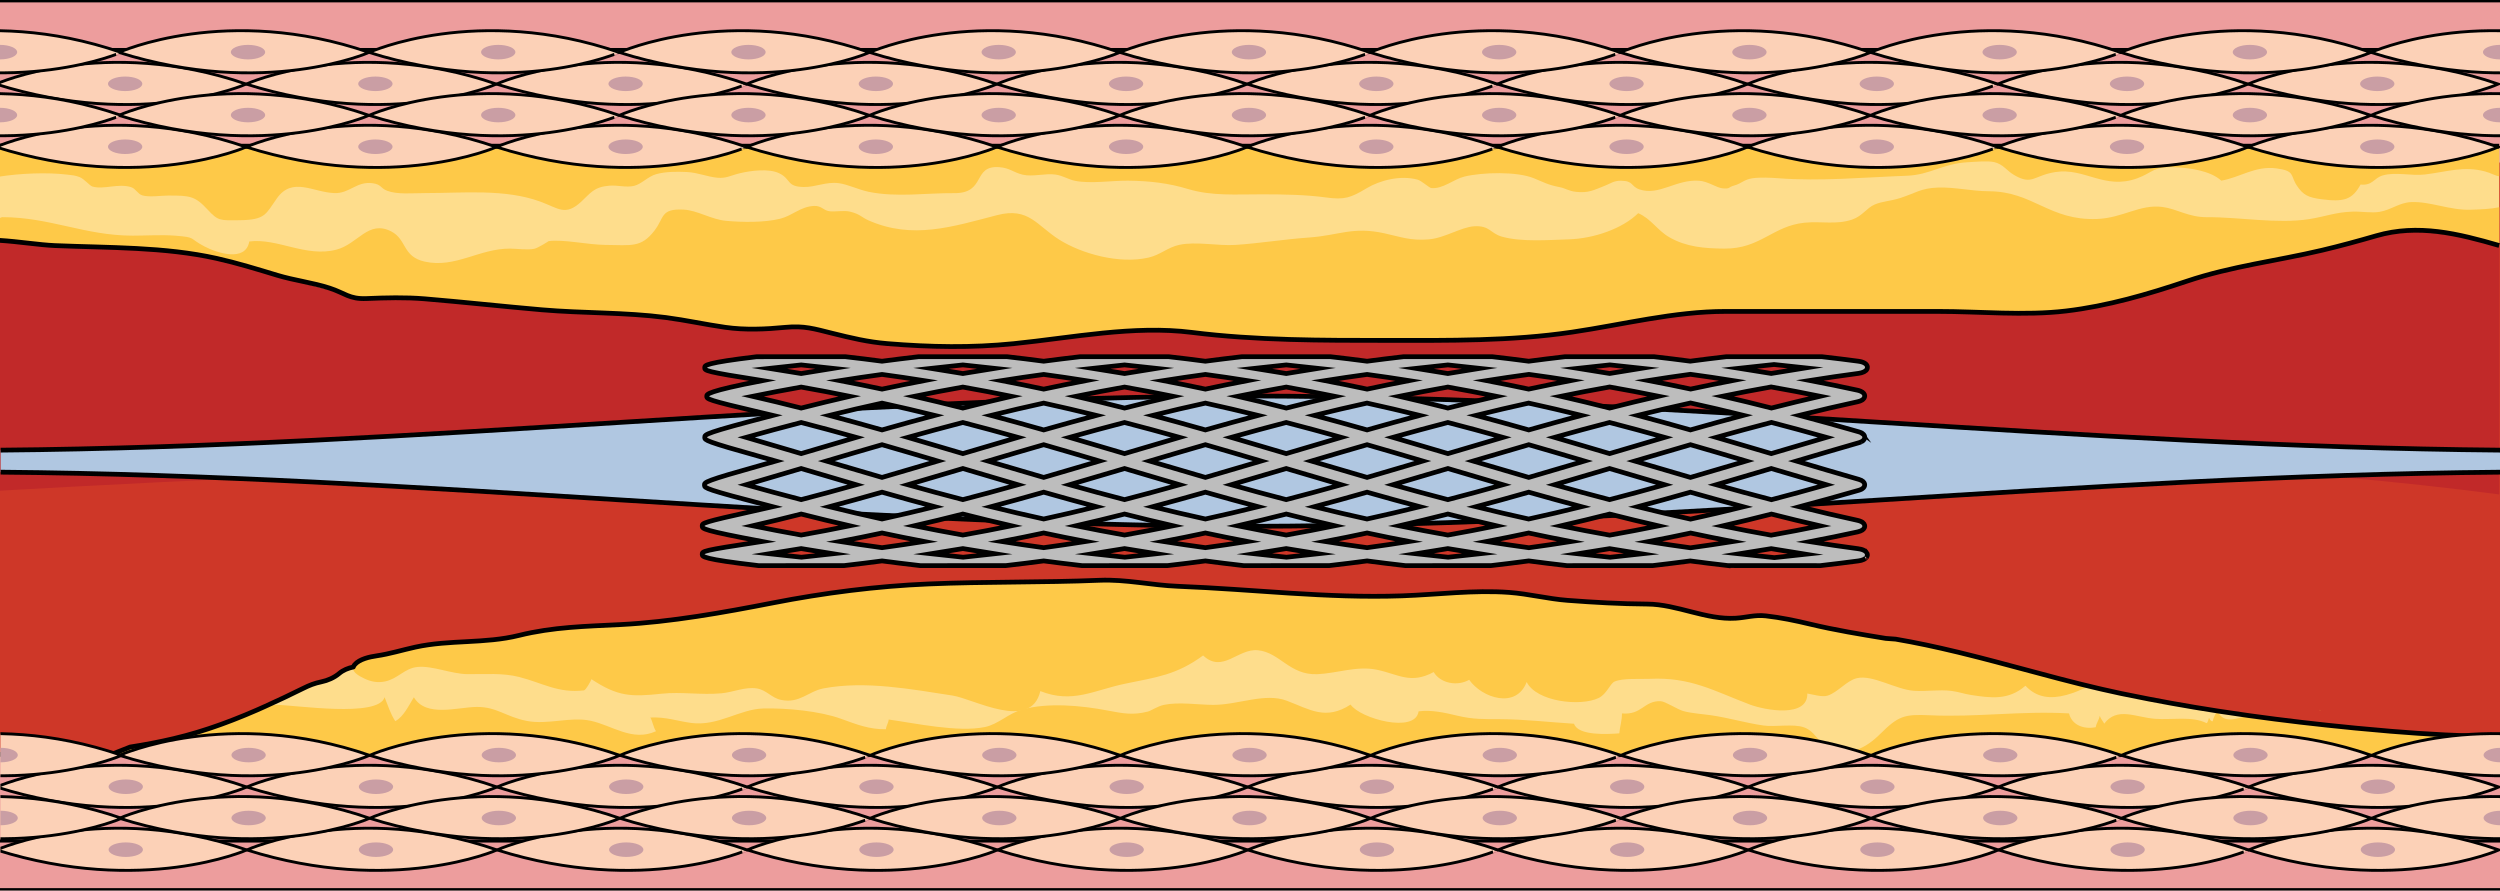
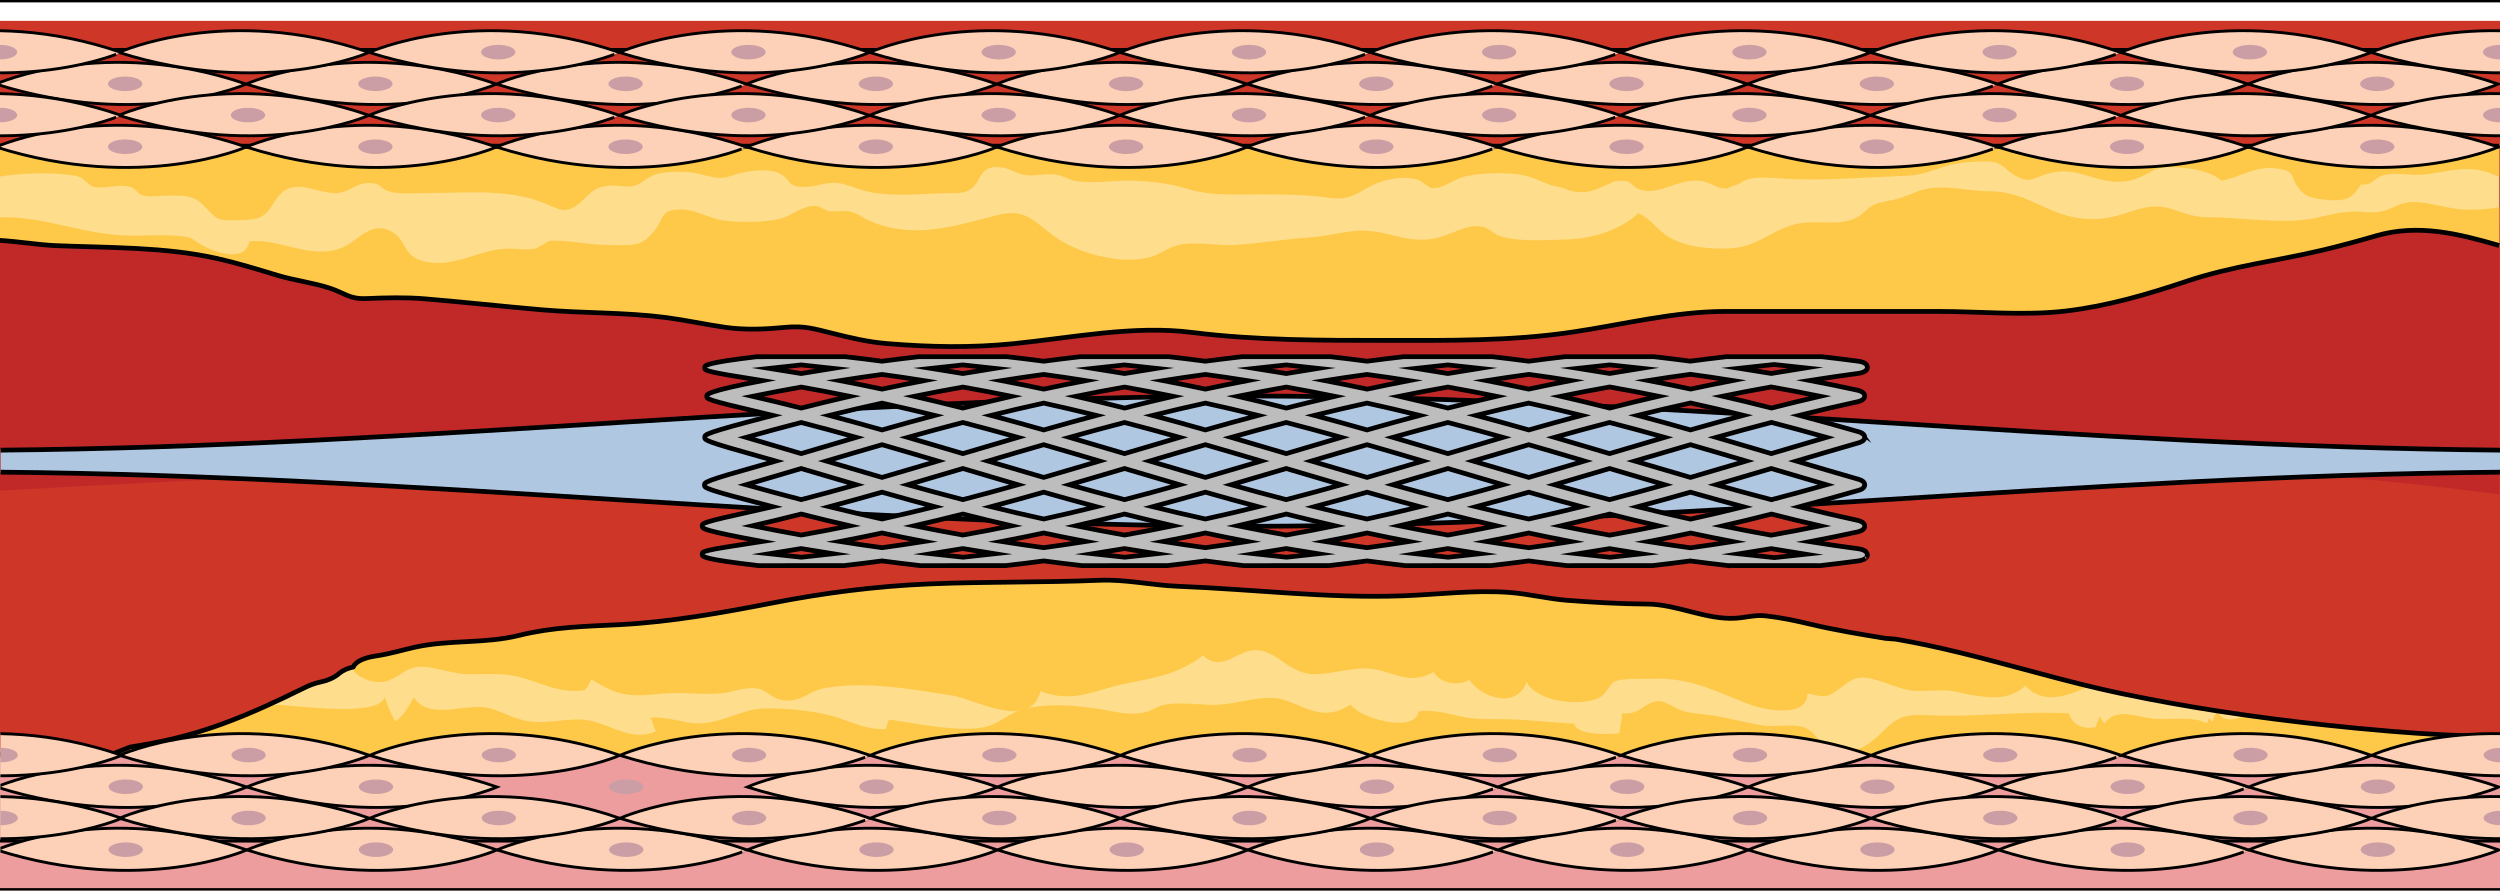
<svg xmlns="http://www.w3.org/2000/svg" xmlns:xlink="http://www.w3.org/1999/xlink" version="1.1" id="Layer_1" x="0px" y="0px" width="525.615px" height="187.229px" viewBox="0 0 525.615 187.229" enable-background="new 0 0 525.615 187.229" xml:space="preserve">
  <g>
    <g>
      <rect x="-0.04" y="4.386" fill="#CE3728" width="525.693" height="177.643" />
      <path fill="#C12929" d="M525.463,47.032H-0.151v56.148c0,0,358.628-21.277,525.614,0.775V47.032z" />
-       <rect x="-0.167" fill="#ED9D9D" width="525.821" height="34.173" />
      <line fill="none" stroke="#000000" stroke-miterlimit="10" x1="-0.167" y1="0" x2="525.654" y2="0" />
      <rect x="-0.167" y="158.75" fill="#ED9D9D" width="525.821" height="28.479" />
      <line fill="#ED9D9D" stroke="#000000" stroke-miterlimit="10" x1="525.654" y1="187.229" x2="-0.167" y2="187.229" />
      <line fill="#F8B4AA" stroke="#000000" stroke-width="0.626" stroke-miterlimit="10" x1="525.654" y1="10.402" x2="-0.167" y2="10.402" />
      <line fill="#F8B4AA" stroke="#000000" stroke-width="0.626" stroke-miterlimit="10" x1="-0.167" y1="176.829" x2="525.654" y2="176.829" />
      <path fill="#FEDD8C" d="M11.536,51.635c11.292,0.477,23.056,0.244,34.017,2.695c13.974,3.127,26.813,9.709,41.894,7.946    c14.235-1.664,27.741-6.789,41.979-8.839c15.866-2.286,32.483-4.305,48.616-4.283c24.031,0.034,46.213,7.733,70.505,6.771    c15.748-0.625,31.495-1.719,47.338-2.101c15.404-0.372,30.423,3.083,45.919,3.11C368.958,56.982,391.148,42.469,419,44.59    c13.975,1.065,27.773,4.317,41.794,4.97c11.721,0.544,23.106-0.121,34.637-1.051c7.481-0.602,19.923,0.178,30.017,3.106V30.73    H-0.134v19.806C3.996,50.79,8.267,51.498,11.536,51.635z" />
      <path fill="#FEC948" d="M525.447,30.73H-0.134v6.402c4.399-0.694,10.046-0.923,14.232-0.424c1.034,0.123,1.636,0.146,2.61,0.511    c1.007,0.379,2.114,1.822,2.742,2.005c2.385,0.691,5.385-0.731,8.113,0.123c0.973,0.306,1.367,1.423,2.354,1.729    c1.412,0.437,3.973,0.04,5.461,0.039c4.49-0.004,5.599,0.062,8.229,2.91c2.264,2.452,2.598,2.322,6.733,2.276    c5.567-0.061,5.515-1.31,7.913-4.649c3.256-4.533,7.569-1.22,12.054-1.052c3.179,0.12,4.645-2.518,7.983-2.084    c1.939,0.253,1.631,1.026,3.111,1.594c2.171,0.832,5.359,0.486,8.025,0.487c8.047,0.001,16.719-0.934,24.207,1.807    c3.795,1.389,5.222,3.102,8.572-0.002c1.951-1.81,2.671-3.092,5.895-3.361c1.841-0.151,3.492,0.438,5.213,0.038    c1.537-0.357,2.955-1.994,4.658-2.463c2.004-0.552,4.354-0.549,6.456-0.447c2.283,0.112,4.286,0.998,6.362,1.195    c1.935,0.186,2.674-0.437,4.785-0.943c2.368-0.569,6.08-1.023,8.217-0.006c2.594,1.236,1.506,2.85,5.204,2.904    c2.502,0.038,4.706-1.162,7.373-0.803c1.923,0.261,4.17,1.381,6.272,1.813c5.918,1.215,12.237,0.223,17.965,0.28    c6.804,0.069,3.745-5.937,9.55-5.459c2.155,0.176,2.854,1.081,4.85,1.574c2.071,0.512,4.807-0.346,6.954-0.016    c1.58,0.243,2.633,1.018,4.069,1.311c3.216,0.656,7.812-0.066,11.106-0.033c4.504,0.045,8.468,0.489,12.666,1.758    c4.926,1.487,9.881,1.111,15.494,1.111c4.662,0,9.337,0.086,13.502,0.662c3.903,0.54,5.199,0.062,8.529-1.935    c2.769-1.661,7.109-2.814,10.757-1.801c0.744,0.207,2.438,1.711,2.81,1.753c2.409,0.284,4.768-1.879,7.002-2.413    c3.886-0.929,11.039-1.092,14.581,0.349c2.18,0.887,2.991,1.408,5.404,1.867c1.224,0.232,1.88,0.819,3.479,0.998    c2.649,0.295,3.757-0.393,5.983-1.253c1.321-0.511,1.932-1.101,3.483-1.083c2.68,0.029,2.035,1.213,3.88,1.828    c4.144,1.383,7.657-2.156,12.509-1.83c1.933,0.13,3.679,1.499,4.991,1.606c1.694,0.137,0.989-0.221,2.439-0.61    c1.519-0.406,2.005-1.26,3.839-1.516c1.596-0.224,3.799-0.123,5.42,0c8.891,0.677,17.847-0.186,26.975-0.526    c4.998-0.187,7.508-2.551,12.809-2.838c1.477-0.079,4.214-0.35,5.609-0.024c1.873,0.436,2.575,1.777,4.162,2.707    c3.853,2.258,4.107,0.076,8.719-0.627c6.137-0.937,10.343,3.804,17.158,1.325c3.165-1.151,3.383-2.494,7.503-2.35    c3.443,0.119,7.832,0.712,10.185,2.837c3.935-0.676,7.143-3.169,11.584-2.578c4.001,0.532,2.856,1.457,4.306,3.629    c1.304,1.957,2.33,2.491,5.216,2.865c4.714,0.609,6.434,0.076,8.17-3.097c2.568,0.264,2.764-1.356,4.656-1.913    c2.704-0.792,6.029,0.139,8.855-0.201c4.78-0.576,8.148-1.845,12.671-0.634c1.243,0.332,2.059,0.879,2.964,1.017V30.73z" />
      <path fill="#FEC948" d="M525.447,43.572c-1.796,0.374-3.809,0.454-6.019,0.525c-4.323,0.139-8.511-1.771-12.436-1.61    c-2.591,0.106-4.144,1.608-6.67,2.048c-1.674,0.292-3.882-0.097-5.613-0.047c-3.649,0.104-5.821,1.05-9.24,1.584    c-6.681,1.042-14.684-0.456-21.429-0.407c-3.922,0.027-6.3-1.751-9.409-2.155c-4.761-0.617-8.315,2.333-13.771,2.53    c-10.025,0.363-13.393-5.792-22.705-5.831c-3.611-0.015-7.211-0.896-10.693-0.776c-3.682,0.127-4.688,1.179-8.089,2.243    c-1.97,0.616-3.64,0.646-5.21,1.313c-1.734,0.737-2.582,2.437-4.771,3.18c-3.307,1.122-6.521,0.301-9.986,0.653    c-6.731,0.683-9.25,5.494-16.846,5.445c-4.244-0.026-8.049-0.353-11.594-2.391c-2.511-1.444-3.862-3.919-6.542-5.056    c-3.282,3.251-9.329,5.338-14.583,5.5c-4.35,0.135-9.943,0.583-14.02-0.553c-2.528-0.704-2.563-2.382-5.851-2.196    c-2.765,0.156-6.228,2.486-9.616,2.759c-3.848,0.309-5.852-0.532-9.299-1.284c-6.711-1.465-9.439,0.432-15.822,0.888    c-5.516,0.394-10.145,1.199-15.453,1.556c-3.678,0.247-8.314-0.78-11.857-0.008c-2.424,0.528-3.957,2.097-6.439,2.672    c-6.202,1.438-14.124-0.841-18.76-3.756c-4.765-2.997-6.422-6.893-13.068-5.172c-9.434,2.442-17.767,5.187-27.025,1.12    c-1.525-0.67-1.76-1.327-3.939-1.857c-1.166-0.283-2.916,0.037-4.148-0.059c-1.412-0.11-1.752-1.222-3.424-1.133    c-2.852,0.151-4.498,2.039-7.081,2.686c-3.315,0.829-7.944,0.758-11.366,0.448c-3.137-0.283-6.043-2.221-8.949-2.362    c-4.902-0.238-4.008,1.668-6.119,4.406c-2.799,3.632-4.795,3.069-10.334,3.015c-3.805-0.038-8.668-1.208-11.924-0.796    c0.063-0.008-2.227,1.435-2.986,1.604c-1.426,0.315-3.645-0.023-5.126-0.03c-6.489-0.03-11.503,4.178-17.948,2.733    c-4.718-1.059-3.723-4.664-7.043-6.354c-4.838-2.461-6.949,2.64-11.516,3.84c-6.399,1.684-12.385-2.479-18.318-1.716    c-0.76,4.38-6.764,2.434-9.424,1.04c-3.408-1.786-1.648-1.901-6.094-2.257c-2.94-0.235-6.035-0.01-8.995-0.01    c-10.019,0-17.407-3.89-27.479-3.89l-0.55,0.234v4.646c4.13,0.254,8.401,0.962,11.67,1.099    c11.292,0.477,23.056,0.244,34.017,2.695c4.306,0.963,8.521,2.268,12.74,3.544c3.619,1.095,7.409,1.534,11.008,2.701    c3.243,1.051,4.118,2.345,7.749,2.195c4.086-0.168,8.14-0.286,12.236,0.056c8.239,0.687,16.433,1.6,24.657,2.31    c8.655,0.746,17.438,0.5,26.052,1.625c4.209,0.549,8.306,1.465,12.488,2.059c4.21,0.598,8.468,0.403,12.686-0.002    c3.9-0.376,6.06,0.324,9.778,1.245c4.018,0.995,7.481,1.842,11.669,2.185c8.994,0.734,17.605,0.904,26.539,0.001    c12.222-1.236,25.19-3.909,37.461-2.359c13.469,1.7,27.374,1.677,40.965,1.679c13.066,0.002,26.029,0.17,38.945-1.742    c10.774-1.595,21.458-4.352,32.268-4.352c14.891,0,29.781,0,44.672,0c8.801,0,18.194,0.942,26.924-0.093    c8.739-1.036,17.192-3.515,25.43-6.278c9.383-3.149,18.806-4.234,28.376-6.492c3.732-0.88,7.675-1.962,11.408-3.043    c8.785-2.547,17.212-0.457,25.844,2.048V43.572z" />
      <path fill="none" stroke="#000000" stroke-linejoin="round" stroke-miterlimit="10" d="M-0.134,50.536    c4.13,0.254,8.401,0.962,11.67,1.099c11.292,0.477,23.056,0.244,34.017,2.695c4.306,0.963,8.521,2.268,12.74,3.544    c3.619,1.095,7.409,1.534,11.008,2.701c3.243,1.051,4.118,2.345,7.749,2.195c4.086-0.168,8.14-0.286,12.236,0.056    c8.239,0.687,16.433,1.6,24.657,2.31c8.655,0.746,17.438,0.5,26.052,1.625c4.209,0.549,8.306,1.465,12.488,2.059    c4.21,0.598,8.468,0.403,12.686-0.002c3.9-0.376,6.06,0.324,9.778,1.245c4.018,0.995,7.481,1.842,11.669,2.185    c8.994,0.734,17.605,0.904,26.539,0.001c12.222-1.236,25.19-3.909,37.461-2.359c13.469,1.7,27.374,1.677,40.965,1.679    c13.066,0.002,26.029,0.17,38.945-1.742c10.774-1.595,21.458-4.352,32.268-4.352c14.891,0,29.781,0,44.672,0    c8.801,0,18.194,0.942,26.924-0.093c8.739-1.036,17.192-3.515,25.43-6.278c9.383-3.149,18.806-4.234,28.376-6.492    c3.732-0.88,7.675-1.962,11.408-3.043c8.785-2.547,17.212-0.457,25.844,2.048" />
      <line fill="none" stroke="#000000" stroke-width="0.999" stroke-miterlimit="10" x1="525.447" y1="30.73" x2="-0.134" y2="30.73" />
      <path fill="#FEC948" d="M487.746,149.454c0.005,0.009,0.011,0.017,0.016,0.025c0.013-0.007,0.027-0.011,0.041-0.017    C487.776,149.131,487.757,149.128,487.746,149.454z" />
      <line fill="none" stroke="#000000" stroke-width="0.999" stroke-miterlimit="10" x1="-0.134" y1="158.605" x2="525.447" y2="158.605" />
      <g>
        <path fill="#FEDD8C" d="M502.619,153.742c-18.977-1.595-37.964-4.01-56.609-7.927c-15.874-3.333-31.451-8.727-47.462-11.438     c-1.975-0.188-3.974-0.309-6.015-0.307c-12.607,0.012-24.754,1.669-37.248,2c-30.432,0.807-60.609-3.364-91.26-1.365     c-19.713,1.285-38.842,7.021-58.689,6.066c-28.006-1.348-56.596-3.283-84.437-6.054c-2.192-0.219-4.673-0.805-6.86-0.345     c-1.516,0.319-2.848,1.063-4.41,1.269c-5.075,0.67-10.259,0.085-15.356,0.426c-5.728,0.384-10.92,2.391-16.495,3.554     c-2.45,0.512-4.673,0.457-6.497,1.995c-1.033,0.871-2.402,1.464-3.72,1.735c-1.44,0.297-2.474,0.71-3.822,1.377     c-2.901,1.436-5.821,2.833-8.78,4.144c-5.961,2.64-12.099,4.93-18.453,6.424c-3.041,0.715-6.092,1.294-9.15,1.765     c-1.303,0.525-2.608,1.04-3.917,1.545h502.01v-3.718C517.829,154.758,510.214,154.381,502.619,153.742z" />
        <path fill="#FEC948" d="M502.619,153.742c-9.949-0.836-19.9-1.906-29.805-3.292c-2.596,0.552-5.276,1.914-6.612-0.973     c-0.015-0.003-0.03-0.005-0.044-0.008c-0.281,0.588-0.797,1.283-0.929,2.155c-0.506,0.144-0.711-0.707-0.791-0.697     c-0.144,0.251-0.213,0.997-0.518,1.109c-3.009-1.529-7.327-0.648-10.806-0.908c-4.146-0.311-7.965-2.598-10.711,1.021     c-0.227-0.473-0.723-0.994-0.949-1.66c-0.068,0.723-0.73,1.592-0.831,2.398c-2.44,0.505-5.026-0.4-5.614-2.896     c-10.056-0.576-19.46,0.854-29.278,0.391c-5.325-0.252-6.618,0.139-10.378,3.881c-3.055,3.04-6.737,5.101-11.236,2.699     c-1.996-1.064-2.524-3.195-4.805-4.029c-2.241-0.82-6.111-0.036-8.571-0.399c-3.926-0.579-7.197-1.606-11.134-2.175     c-1.725-0.248-4.064-0.393-5.71-0.865c-1.242-0.355-3.794-2.037-4.751-2.074c-3.537-0.135-3.927,2.963-8.139,2.572     c0.035,1.436-0.441,2.777-0.552,4.192c-2.454,0.179-8.663,0.556-9.523-2.021c-5.138-0.325-10.487-0.936-15.47-0.962     c-3.501-0.019-5.643,0.091-9.177-0.757c-2.525-0.604-5.399-1.251-8.032-0.885c-0.642,4.725-12.285,1.539-14.295-1.426     c-5.242,3.391-8.537,1.034-13.418-0.811c-4.601-1.738-10.211,0.889-15.45,0.873c-3.224-0.01-7.224-0.663-10.374,0     c-1.367,0.287-2.648,1.224-3.413,1.416c-3.101,0.779-5.062,0.419-8.434-0.227c-5.464-1.047-12.468-1.727-17.938-0.216     c-2.891,0.798-5.017,3.095-7.853,3.686c-5.641,1.175-14.653-0.804-20.232-1.577c-0.053,0.721-0.537,1.322-0.582,2.042     c-3.461,0.059-6.143-1.003-9.447-2.203c-4.468-1.622-11.401-2.278-16.323-2.162c-4.995,0.118-9.556,3.804-15.199,3.036     c-2.979-0.406-5.278-1.297-8.571-1.135c0.393,0.514,0.681,2.224,1.205,2.874c-4.96,2.287-9.23-1.242-13.783-2.202     c-4.258-0.896-8.961,0.908-13.4,0.039c-4.387-0.857-6.268-2.947-10.432-2.938c-4.037,0.009-10.725,2.294-13.297-2.031     c-1.109,1.759-2.121,4.054-3.909,5.022c-1.011-1.523-1.571-3.363-2.245-5.033c-1.314,4.38-18.813,1.62-22.793,1.609     c-0.551-0.002-1.113,0.014-1.672,0.023c-6.434,2.921-13.014,5.458-19.894,7.075c-3.041,0.715-6.092,1.294-9.15,1.765     c-1.303,0.525-2.608,1.04-3.917,1.545h502.01v-3.718C517.829,154.758,510.214,154.381,502.619,153.742z" />
        <path fill="#FEC948" d="M446.009,145.815c-11.599-2.436-22.932-5.943-34.447-8.719c-10.314-2.485-20.689-3.403-31.019-5.881     c-3.033-0.728-6.177-1.381-9.278-1.729c-2.331-0.261-4.068,0.349-6.329,0.489c-6.241,0.387-12.324-2.928-18.601-2.972     c-5.709-0.04-11.116-0.354-16.782-0.782c-4.102-0.311-8.139-1.364-12.251-1.667c-7.463-0.549-15.076,0.457-22.533,0.719     c-15.925,0.56-31.238-1.394-47.086-2.005c-5.568-0.215-10.918-1.501-16.528-1.268c-11.975,0.497-24.006,0.265-35.975,0.775     c-10.909,0.466-21.929,1.873-32.703,3.982c-10.346,2.025-21.477,4.019-31.989,4.557c-7.336,0.375-14.187,0.494-21.364,2.275     c-7.219,1.791-14.553,0.878-21.797,2.464c-2.771,0.606-5.355,1.427-8.164,1.836c-1.432,0.209-3.592,0.673-4.588,1.843     c-1.161,1.363,0.975,2.426,2.021,2.928c1.392,0.668,2.821,0.938,4.35,0.614c2.764-0.585,4.094-2.777,6.827-3.049     c3.133-0.311,7.112,1.477,10.512,1.512c3.634,0.035,7.375-0.299,10.874,0.598c4.912,1.258,8.224,3.462,13.617,2.814     c0.408-0.049,1.449-1.993,1.575-2.347c5.554,3.662,8.308,3.736,14.774,3.046c4.113-0.439,8.275,0.314,12.587-0.086     c2.396-0.223,4.965-1.402,7.388-1.022c2.059,0.323,3.082,1.988,5.109,2.409c3.936,0.817,5.668-1.801,8.976-2.424     c8.755-1.648,18.456,0.188,27.071,1.512c4.494,0.689,16.486,7.591,18.467-0.937c6.754,2.693,11.265-0.19,17.874-1.562     c6.538-1.357,10.724-1.811,16.353-5.927c4.093,3.85,7.298-1.513,11.51-1.099c4.629,0.457,6.676,5.264,12.472,5.035     c4.159-0.166,8.308-1.821,12.595-0.926c4.475,0.937,7.033,3.106,11.898,0.477c1.386,2.352,4.921,3.074,7.464,1.625     c2.702,3.859,9.913,6.207,12.083,0.463c2.082,4.176,11.297,5.199,15.126,3.373c1.681-0.801,2.438-3.041,3.325-3.448     c1.713-0.788,5.526-0.497,7.391-0.587c8.637-0.42,13.5,2.543,21.106,5.412c3.144,1.186,12.173,2.862,12.06-2.324     c1.088,0.169,3.146,0.824,4.297,0.434c2.168-0.736,3.998-3.156,6.111-3.657c3.32-0.787,8.18,2.368,11.974,2.646     c2.614,0.19,5.323-0.307,7.925,0.027c1.541,0.198,2.635,0.628,4.059,0.847c4.221,0.648,7.93,1.175,11.496-1.935     c2.386,2.567,5.326,2.83,8.626,1.935c4.51-1.224,2.831-2.144,7.845-0.886c1.66,0.417,3.182,0.65,4.645,0.779     C446.64,145.939,446.324,145.882,446.009,145.815z" />
      </g>
      <path fill="none" stroke="#000000" stroke-linecap="round" stroke-linejoin="round" stroke-miterlimit="10" d="M525.447,154.888    c-7.618-0.13-15.232-0.507-22.828-1.146c-2.466-0.207-4.932-0.429-7.397-0.666c-0.207-0.021-0.414-0.043-0.621-0.063    c-7.273-0.708-14.543-1.549-21.786-2.563h-0.001c-2.213-0.31-4.425-0.634-6.634-0.977c-0.007-0.001-0.015-0.002-0.021-0.004l0,0    c-6.433-0.999-12.839-2.146-19.207-3.466c0,0,0.003,0,0.004,0c-0.314-0.064-0.631-0.122-0.945-0.188    c-1.3-0.273-2.597-0.563-3.891-0.861c-0.344-0.079-0.688-0.159-1.031-0.239c-1.141-0.268-2.279-0.541-3.416-0.822    c-0.142-0.035-0.282-0.068-0.424-0.104c-1.308-0.326-2.614-0.66-3.919-0.999c-0.271-0.07-0.54-0.142-0.811-0.212    c-4.349-1.138-8.686-2.324-13.033-3.47c-1.039-0.273-2.079-0.545-3.12-0.813c-0.46-0.117-0.922-0.232-1.383-0.349    c-0.883-0.224-1.766-0.443-2.649-0.659c-0.258-0.063-0.514-0.129-0.771-0.191c-0.075-0.018-0.15-0.032-0.225-0.05    c-4.242-1.021-8.5-1.943-12.79-2.67c-0.692-0.066-1.392-0.11-2.091-0.157c-5.307-0.872-10.616-1.733-15.913-3.004    c-3.033-0.728-6.177-1.381-9.278-1.729c-2.331-0.261-4.068,0.349-6.329,0.489c-6.241,0.387-12.324-2.928-18.601-2.972    c-5.709-0.04-11.116-0.354-16.782-0.782c-4.102-0.311-8.139-1.364-12.251-1.667c-7.463-0.549-15.076,0.457-22.533,0.719    c-15.925,0.56-31.238-1.394-47.086-2.005c-5.568-0.215-10.918-1.501-16.528-1.268c-11.975,0.497-24.006,0.265-35.975,0.775    c-10.909,0.466-21.929,1.873-32.703,3.982c-10.346,2.025-21.477,4.019-31.989,4.557c-7.336,0.375-14.187,0.494-21.364,2.275    c-7.219,1.791-14.553,0.878-21.797,2.464c-2.771,0.606-5.355,1.427-8.164,1.836c-1.432,0.209-3.592,0.673-4.588,1.843    c-0.146,0.173-0.24,0.341-0.291,0.503c-1.086,0.242-2.095,0.613-3.004,1.38c-1.033,0.871-2.402,1.464-3.72,1.735    c-1.44,0.297-2.474,0.71-3.822,1.377c-2.654,1.313-5.327,2.586-8.028,3.798c-0.563,0.254-1.128,0.508-1.694,0.754    c-0.028,0.013-0.056,0.024-0.084,0.037c-0.725,0.314-1.452,0.623-2.181,0.926c-0.136,0.057-0.271,0.112-0.407,0.168    c-0.621,0.256-1.245,0.506-1.87,0.751c-0.219,0.087-0.438,0.173-0.658,0.258c-0.544,0.211-1.091,0.415-1.639,0.617    c-0.282,0.104-0.564,0.209-0.847,0.312c-0.495,0.178-0.992,0.349-1.49,0.52c-0.323,0.11-0.646,0.223-0.97,0.33    c-0.479,0.158-0.96,0.309-1.441,0.46c-0.335,0.104-0.668,0.213-1.004,0.314c-0.516,0.155-1.035,0.3-1.554,0.445    c-0.3,0.084-0.598,0.174-0.898,0.254c-0.818,0.221-1.641,0.43-2.468,0.624c-3.041,0.715-6.092,1.294-9.15,1.765    c-1.303,0.525-2.608,1.04-3.917,1.545" />
      <g>
        <defs>
          <rect id="SVGID_1_" x="-0.04" y="5.551" width="525.693" height="43.604" />
        </defs>
        <clipPath id="SVGID_2_">
          <use xlink:href="#SVGID_1_" overflow="visible" />
        </clipPath>
        <g clip-path="url(#SVGID_2_)">
          <g>
            <path fill="#FCD1B7" stroke="#000000" stroke-width="0.61" stroke-linecap="round" stroke-miterlimit="10" d="M-0.846,17.677       c0,0,22.799-10.282,52.611,0C51.765,17.677,29.843,27.353-0.846,17.677z" />
            <ellipse fill="#CA9EA4" cx="26.312" cy="17.621" rx="3.604" ry="1.528" />
          </g>
          <g>
            <path fill="#FCD1B7" stroke="#000000" stroke-width="0.61" stroke-linecap="round" stroke-miterlimit="10" d="M51.765,17.677       c0,0,22.798-10.282,52.611,0C104.376,17.677,82.456,27.353,51.765,17.677z" />
            <ellipse fill="#CA9EA4" cx="78.923" cy="17.621" rx="3.605" ry="1.528" />
          </g>
          <g>
            <path fill="#FCD1B7" stroke="#000000" stroke-width="0.61" stroke-linecap="round" stroke-miterlimit="10" d="M104.376,17.677       c0,0,22.799-10.282,52.611,0C156.988,17.677,135.065,27.353,104.376,17.677z" />
            <ellipse fill="#CA9EA4" cx="131.534" cy="17.621" rx="3.604" ry="1.528" />
          </g>
          <g>
            <path fill="#FCD1B7" stroke="#000000" stroke-width="0.61" stroke-linecap="round" stroke-miterlimit="10" d="M156.988,17.677       c0,0,22.799-10.282,52.609,0C209.597,17.677,187.677,27.353,156.988,17.677z" />
            <ellipse fill="#CA9EA4" cx="184.145" cy="17.621" rx="3.604" ry="1.528" />
          </g>
          <g>
            <path fill="#FCD1B7" stroke="#000000" stroke-width="0.61" stroke-linecap="round" stroke-miterlimit="10" d="M209.597,17.677       c0,0,22.799-10.282,52.611,0C262.208,17.677,240.289,27.353,209.597,17.677z" />
            <ellipse fill="#CA9EA4" cx="236.755" cy="17.621" rx="3.605" ry="1.528" />
          </g>
          <g>
            <path fill="#FCD1B7" stroke="#000000" stroke-width="0.61" stroke-linecap="round" stroke-miterlimit="10" d="M262.208,17.677       c0,0,22.801-10.282,52.611,0C314.82,17.677,292.9,27.353,262.208,17.677z" />
            <ellipse fill="#CA9EA4" cx="289.366" cy="17.621" rx="3.604" ry="1.528" />
          </g>
          <g>
            <path fill="#FCD1B7" stroke="#000000" stroke-width="0.61" stroke-linecap="round" stroke-miterlimit="10" d="M314.82,17.677       c0,0,22.801-10.282,52.611,0C367.431,17.677,345.511,27.353,314.82,17.677z" />
            <ellipse fill="#CA9EA4" cx="341.979" cy="17.621" rx="3.604" ry="1.528" />
          </g>
          <g>
            <path fill="#FCD1B7" stroke="#000000" stroke-width="0.61" stroke-linecap="round" stroke-miterlimit="10" d="M367.431,17.677       c0,0,22.799-10.282,52.609,0C420.041,17.677,398.121,27.353,367.431,17.677z" />
            <ellipse fill="#CA9EA4" cx="394.588" cy="17.621" rx="3.604" ry="1.528" />
          </g>
          <g>
            <path fill="#FCD1B7" stroke="#000000" stroke-width="0.61" stroke-linecap="round" stroke-miterlimit="10" d="M420.041,17.677       c0,0,22.801-10.282,52.611,0C472.652,17.677,450.732,27.353,420.041,17.677z" />
            <ellipse fill="#CA9EA4" cx="447.2" cy="17.621" rx="3.604" ry="1.528" />
          </g>
          <g>
            <path fill="#FCD1B7" stroke="#000000" stroke-width="0.61" stroke-linecap="round" stroke-miterlimit="10" d="M472.652,17.677       c0,0,22.799-10.282,52.611,0C525.263,17.677,503.343,27.353,472.652,17.677z" />
            <ellipse fill="#CA9EA4" cx="499.81" cy="17.621" rx="3.604" ry="1.528" />
          </g>
          <g>
            <path fill="#FCD1B7" stroke="#000000" stroke-width="0.61" stroke-linecap="round" stroke-miterlimit="10" d="M24.984,11.019       c0,0,22.799-10.282,52.611,0C77.595,11.019,55.674,20.694,24.984,11.019z" />
-             <ellipse fill="#CA9EA4" cx="52.142" cy="10.961" rx="3.605" ry="1.528" />
          </g>
          <g>
            <path fill="#FCD1B7" stroke="#000000" stroke-width="0.61" stroke-linecap="round" stroke-miterlimit="10" d="M-27.152,11.019       c0,0,22.799-10.282,52.612,0C25.46,11.019,3.539,20.694-27.152,11.019z" />
            <ellipse fill="#CA9EA4" cx="0.005" cy="10.961" rx="3.604" ry="1.528" />
          </g>
          <g>
            <path fill="#FCD1B7" stroke="#000000" stroke-width="0.61" stroke-linecap="round" stroke-miterlimit="10" d="M77.595,11.019       c0,0,22.8-10.282,52.61,0C130.206,11.019,108.285,20.694,77.595,11.019z" />
            <ellipse fill="#CA9EA4" cx="104.752" cy="10.961" rx="3.604" ry="1.528" />
          </g>
          <g>
            <path fill="#FCD1B7" stroke="#000000" stroke-width="0.61" stroke-linecap="round" stroke-miterlimit="10" d="M130.206,11.019       c0,0,22.8-10.282,52.612,0C182.818,11.019,160.896,20.694,130.206,11.019z" />
            <ellipse fill="#CA9EA4" cx="157.364" cy="10.961" rx="3.604" ry="1.528" />
          </g>
          <g>
            <path fill="#FCD1B7" stroke="#000000" stroke-width="0.61" stroke-linecap="round" stroke-miterlimit="10" d="M182.818,11.019       c0,0,22.799-10.282,52.611,0C235.429,11.019,213.507,20.694,182.818,11.019z" />
            <ellipse fill="#CA9EA4" cx="209.975" cy="10.961" rx="3.604" ry="1.528" />
          </g>
          <g>
            <path fill="#FCD1B7" stroke="#000000" stroke-width="0.61" stroke-linecap="round" stroke-miterlimit="10" d="M235.429,11.019       c0,0,22.799-10.282,52.609,0C288.039,11.019,266.119,20.694,235.429,11.019z" />
            <ellipse fill="#CA9EA4" cx="262.586" cy="10.961" rx="3.604" ry="1.528" />
          </g>
          <g>
            <path fill="#FCD1B7" stroke="#000000" stroke-width="0.61" stroke-linecap="round" stroke-miterlimit="10" d="M288.039,11.019       c0,0,22.799-10.282,52.611,0C340.65,11.019,318.728,20.694,288.039,11.019z" />
            <ellipse fill="#CA9EA4" cx="315.197" cy="10.961" rx="3.604" ry="1.528" />
          </g>
          <g>
            <path fill="#FCD1B7" stroke="#000000" stroke-width="0.61" stroke-linecap="round" stroke-miterlimit="10" d="M340.65,11.019       c0,0,22.799-10.282,52.611,0C393.261,11.019,371.339,20.694,340.65,11.019z" />
            <path fill="#CA9EA4" d="M371.414,10.961c0,0.845-1.615,1.528-3.607,1.528c-1.988,0-3.604-0.684-3.604-1.528       c0-0.844,1.615-1.527,3.604-1.527C369.798,9.434,371.414,10.117,371.414,10.961z" />
          </g>
          <g>
            <path fill="#FCD1B7" stroke="#000000" stroke-width="0.61" stroke-linecap="round" stroke-miterlimit="10" d="M393.261,11.019       c0,0,22.799-10.282,52.611,0C445.873,11.019,423.951,20.694,393.261,11.019z" />
            <ellipse fill="#CA9EA4" cx="420.419" cy="10.961" rx="3.604" ry="1.528" />
          </g>
          <g>
            <path fill="#FCD1B7" stroke="#000000" stroke-width="0.61" stroke-linecap="round" stroke-miterlimit="10" d="M445.873,11.019       c0,0,22.799-10.282,52.609,0C498.482,11.019,476.562,20.694,445.873,11.019z" />
            <ellipse fill="#CA9EA4" cx="473.03" cy="10.961" rx="3.604" ry="1.528" />
          </g>
          <g>
            <path fill="#FCD1B7" stroke="#000000" stroke-width="0.61" stroke-linecap="round" stroke-miterlimit="10" d="M498.482,11.019       c0,0,22.799-10.282,52.613,0C551.095,11.019,529.173,20.694,498.482,11.019z" />
            <ellipse fill="#CA9EA4" cx="525.641" cy="10.961" rx="3.604" ry="1.528" />
          </g>
          <g>
            <path fill="#FCD1B7" stroke="#000000" stroke-width="0.61" stroke-linecap="round" stroke-miterlimit="10" d="M-0.846,30.909       c0,0,22.799-10.283,52.611,0C51.765,30.909,29.843,40.585-0.846,30.909z" />
            <ellipse fill="#CA9EA4" cx="26.312" cy="30.852" rx="3.604" ry="1.529" />
          </g>
          <g>
            <path fill="#FCD1B7" stroke="#000000" stroke-width="0.61" stroke-linecap="round" stroke-miterlimit="10" d="M51.765,30.909       c0,0,22.798-10.283,52.611,0C104.376,30.909,82.456,40.585,51.765,30.909z" />
            <ellipse fill="#CA9EA4" cx="78.923" cy="30.852" rx="3.605" ry="1.529" />
          </g>
          <g>
            <path fill="#FCD1B7" stroke="#000000" stroke-width="0.61" stroke-linecap="round" stroke-miterlimit="10" d="M104.376,30.909       c0,0,22.799-10.283,52.611,0C156.988,30.909,135.065,40.585,104.376,30.909z" />
            <ellipse fill="#CA9EA4" cx="131.534" cy="30.852" rx="3.604" ry="1.529" />
          </g>
          <g>
            <path fill="#FCD1B7" stroke="#000000" stroke-width="0.61" stroke-linecap="round" stroke-miterlimit="10" d="M156.988,30.909       c0,0,22.799-10.283,52.609,0C209.597,30.909,187.677,40.585,156.988,30.909z" />
            <ellipse fill="#CA9EA4" cx="184.145" cy="30.852" rx="3.604" ry="1.529" />
          </g>
          <g>
            <path fill="#FCD1B7" stroke="#000000" stroke-width="0.61" stroke-linecap="round" stroke-miterlimit="10" d="M209.597,30.909       c0,0,22.799-10.283,52.611,0C262.208,30.909,240.289,40.585,209.597,30.909z" />
            <ellipse fill="#CA9EA4" cx="236.755" cy="30.852" rx="3.605" ry="1.529" />
          </g>
          <g>
            <path fill="#FCD1B7" stroke="#000000" stroke-width="0.61" stroke-linecap="round" stroke-miterlimit="10" d="M262.208,30.909       c0,0,22.801-10.283,52.611,0C314.82,30.909,292.9,40.585,262.208,30.909z" />
            <ellipse fill="#CA9EA4" cx="289.366" cy="30.852" rx="3.604" ry="1.529" />
          </g>
          <g>
            <path fill="#FCD1B7" stroke="#000000" stroke-width="0.61" stroke-linecap="round" stroke-miterlimit="10" d="M314.82,30.909       c0,0,22.801-10.283,52.611,0C367.431,30.909,345.511,40.585,314.82,30.909z" />
            <ellipse fill="#CA9EA4" cx="341.979" cy="30.852" rx="3.604" ry="1.529" />
          </g>
          <g>
            <path fill="#FCD1B7" stroke="#000000" stroke-width="0.61" stroke-linecap="round" stroke-miterlimit="10" d="M367.431,30.909       c0,0,22.799-10.283,52.609,0C420.041,30.909,398.121,40.585,367.431,30.909z" />
            <ellipse fill="#CA9EA4" cx="394.588" cy="30.852" rx="3.604" ry="1.529" />
          </g>
          <g>
            <path fill="#FCD1B7" stroke="#000000" stroke-width="0.61" stroke-linecap="round" stroke-miterlimit="10" d="M420.041,30.909       c0,0,22.801-10.283,52.611,0C472.652,30.909,450.732,40.585,420.041,30.909z" />
            <ellipse fill="#CA9EA4" cx="447.2" cy="30.852" rx="3.604" ry="1.529" />
          </g>
          <g>
            <path fill="#FCD1B7" stroke="#000000" stroke-width="0.61" stroke-linecap="round" stroke-miterlimit="10" d="M472.652,30.909       c0,0,22.799-10.283,52.611,0C525.263,30.909,503.343,40.585,472.652,30.909z" />
            <ellipse fill="#CA9EA4" cx="499.81" cy="30.852" rx="3.604" ry="1.529" />
          </g>
          <g>
            <path fill="#FCD1B7" stroke="#000000" stroke-width="0.61" stroke-linecap="round" stroke-miterlimit="10" d="M24.984,24.249       c0,0,22.799-10.283,52.611,0C77.595,24.249,55.674,33.926,24.984,24.249z" />
            <ellipse fill="#CA9EA4" cx="52.142" cy="24.192" rx="3.605" ry="1.528" />
          </g>
          <g>
            <path fill="#FCD1B7" stroke="#000000" stroke-width="0.61" stroke-linecap="round" stroke-miterlimit="10" d="M-27.152,24.249       c0,0,22.799-10.283,52.612,0C25.46,24.249,3.539,33.926-27.152,24.249z" />
            <ellipse fill="#CA9EA4" cx="0.005" cy="24.192" rx="3.604" ry="1.528" />
          </g>
          <g>
            <path fill="#FCD1B7" stroke="#000000" stroke-width="0.61" stroke-linecap="round" stroke-miterlimit="10" d="M77.595,24.249       c0,0,22.8-10.283,52.61,0C130.206,24.249,108.285,33.926,77.595,24.249z" />
            <ellipse fill="#CA9EA4" cx="104.752" cy="24.192" rx="3.604" ry="1.528" />
          </g>
          <g>
            <path fill="#FCD1B7" stroke="#000000" stroke-width="0.61" stroke-linecap="round" stroke-miterlimit="10" d="M130.206,24.249       c0,0,22.8-10.283,52.612,0C182.818,24.249,160.896,33.926,130.206,24.249z" />
            <ellipse fill="#CA9EA4" cx="157.364" cy="24.192" rx="3.604" ry="1.528" />
          </g>
          <g>
            <path fill="#FCD1B7" stroke="#000000" stroke-width="0.61" stroke-linecap="round" stroke-miterlimit="10" d="M182.818,24.249       c0,0,22.799-10.283,52.611,0C235.429,24.249,213.507,33.926,182.818,24.249z" />
            <ellipse fill="#CA9EA4" cx="209.975" cy="24.192" rx="3.604" ry="1.528" />
          </g>
          <g>
            <path fill="#FCD1B7" stroke="#000000" stroke-width="0.61" stroke-linecap="round" stroke-miterlimit="10" d="M235.429,24.249       c0,0,22.799-10.283,52.609,0C288.039,24.249,266.119,33.926,235.429,24.249z" />
            <ellipse fill="#CA9EA4" cx="262.586" cy="24.192" rx="3.604" ry="1.528" />
          </g>
          <g>
            <path fill="#FCD1B7" stroke="#000000" stroke-width="0.61" stroke-linecap="round" stroke-miterlimit="10" d="M288.039,24.249       c0,0,22.799-10.283,52.611,0C340.65,24.249,318.728,33.926,288.039,24.249z" />
            <ellipse fill="#CA9EA4" cx="315.197" cy="24.192" rx="3.604" ry="1.528" />
          </g>
          <g>
            <path fill="#FCD1B7" stroke="#000000" stroke-width="0.61" stroke-linecap="round" stroke-miterlimit="10" d="M340.65,24.249       c0,0,22.799-10.283,52.611,0C393.261,24.249,371.339,33.926,340.65,24.249z" />
            <path fill="#CA9EA4" d="M371.414,24.192c0,0.846-1.615,1.528-3.607,1.528c-1.988,0-3.604-0.683-3.604-1.528       c0-0.844,1.615-1.528,3.604-1.528C369.798,22.664,371.414,23.349,371.414,24.192z" />
          </g>
          <g>
            <path fill="#FCD1B7" stroke="#000000" stroke-width="0.61" stroke-linecap="round" stroke-miterlimit="10" d="M393.261,24.249       c0,0,22.799-10.283,52.611,0C445.873,24.249,423.951,33.926,393.261,24.249z" />
            <ellipse fill="#CA9EA4" cx="420.419" cy="24.192" rx="3.604" ry="1.528" />
          </g>
          <g>
            <path fill="#FCD1B7" stroke="#000000" stroke-width="0.61" stroke-linecap="round" stroke-miterlimit="10" d="M445.873,24.249       c0,0,22.799-10.283,52.609,0C498.482,24.249,476.562,33.926,445.873,24.249z" />
-             <ellipse fill="#CA9EA4" cx="473.03" cy="24.192" rx="3.604" ry="1.528" />
          </g>
          <g>
            <path fill="#FCD1B7" stroke="#000000" stroke-width="0.61" stroke-linecap="round" stroke-miterlimit="10" d="M498.482,24.249       c0,0,22.799-10.283,52.613,0C551.095,24.249,529.173,33.926,498.482,24.249z" />
            <ellipse fill="#CA9EA4" cx="525.641" cy="24.192" rx="3.604" ry="1.528" />
          </g>
        </g>
      </g>
      <g>
        <defs>
          <rect id="SVGID_3_" x="0.089" y="140.108" width="525.693" height="43.604" />
        </defs>
        <clipPath id="SVGID_4_">
          <use xlink:href="#SVGID_3_" overflow="visible" />
        </clipPath>
        <g clip-path="url(#SVGID_4_)">
          <g>
            <path fill="#FCD1B7" stroke="#000000" stroke-width="0.61" stroke-linecap="round" stroke-miterlimit="10" d="M-0.718,165.466       c0,0,22.799-10.281,52.612,0C51.894,165.466,29.972,175.142-0.718,165.466z" />
            <ellipse fill="#CA9EA4" cx="26.44" cy="165.409" rx="3.604" ry="1.529" />
          </g>
          <g>
            <path fill="#FCD1B7" stroke="#000000" stroke-width="0.61" stroke-linecap="round" stroke-miterlimit="10" d="M51.894,165.466       c0,0,22.797-10.281,52.61,0C104.504,165.466,82.583,175.142,51.894,165.466z" />
            <ellipse fill="#CA9EA4" cx="79.051" cy="165.409" rx="3.604" ry="1.529" />
          </g>
          <g>
-             <path fill="#FCD1B7" stroke="#000000" stroke-width="0.61" stroke-linecap="round" stroke-miterlimit="10" d="M104.504,165.466       c0,0,22.799-10.281,52.61,0C157.115,165.466,135.193,175.142,104.504,165.466z" />
            <ellipse fill="#CA9EA4" cx="131.662" cy="165.409" rx="3.605" ry="1.529" />
          </g>
          <g>
            <path fill="#FCD1B7" stroke="#000000" stroke-width="0.61" stroke-linecap="round" stroke-miterlimit="10" d="M157.115,165.466       c0,0,22.799-10.281,52.611,0C209.726,165.466,187.806,175.142,157.115,165.466z" />
            <ellipse fill="#CA9EA4" cx="184.273" cy="165.409" rx="3.605" ry="1.529" />
          </g>
          <g>
            <path fill="#FCD1B7" stroke="#000000" stroke-width="0.61" stroke-linecap="round" stroke-miterlimit="10" d="M209.726,165.466       c0,0,22.799-10.281,52.611,0C262.337,165.466,240.416,175.142,209.726,165.466z" />
-             <ellipse fill="#CA9EA4" cx="236.883" cy="165.409" rx="3.604" ry="1.529" />
          </g>
          <g>
            <path fill="#FCD1B7" stroke="#000000" stroke-width="0.61" stroke-linecap="round" stroke-miterlimit="10" d="M262.337,165.466       c0,0,22.799-10.281,52.611,0C314.949,165.466,293.029,175.142,262.337,165.466z" />
            <ellipse fill="#CA9EA4" cx="289.495" cy="165.409" rx="3.604" ry="1.529" />
          </g>
          <g>
            <path fill="#FCD1B7" stroke="#000000" stroke-width="0.61" stroke-linecap="round" stroke-miterlimit="10" d="M314.949,165.466       c0,0,22.801-10.281,52.611,0C367.56,165.466,345.638,175.142,314.949,165.466z" />
            <ellipse fill="#CA9EA4" cx="342.107" cy="165.409" rx="3.604" ry="1.529" />
          </g>
          <g>
            <path fill="#FCD1B7" stroke="#000000" stroke-width="0.61" stroke-linecap="round" stroke-miterlimit="10" d="M367.56,165.466       c0,0,22.799-10.281,52.609,0C420.169,165.466,398.25,175.142,367.56,165.466z" />
            <ellipse fill="#CA9EA4" cx="394.717" cy="165.409" rx="3.604" ry="1.529" />
          </g>
          <g>
            <path fill="#FCD1B7" stroke="#000000" stroke-width="0.61" stroke-linecap="round" stroke-miterlimit="10" d="M420.169,165.466       c0,0,22.801-10.281,52.611,0C472.781,165.466,450.859,175.142,420.169,165.466z" />
            <ellipse fill="#CA9EA4" cx="447.328" cy="165.409" rx="3.604" ry="1.529" />
          </g>
          <g>
            <path fill="#FCD1B7" stroke="#000000" stroke-width="0.61" stroke-linecap="round" stroke-miterlimit="10" d="M472.781,165.466       c0,0,22.799-10.281,52.611,0C525.392,165.466,503.472,175.142,472.781,165.466z" />
            <ellipse fill="#CA9EA4" cx="499.939" cy="165.409" rx="3.604" ry="1.529" />
          </g>
          <g>
            <path fill="#FCD1B7" stroke="#000000" stroke-width="0.61" stroke-linecap="round" stroke-miterlimit="10" d="M25.113,158.806       c0,0,22.799-10.281,52.61,0C77.723,158.806,55.802,168.483,25.113,158.806z" />
            <ellipse fill="#CA9EA4" cx="52.27" cy="158.751" rx="3.604" ry="1.527" />
          </g>
          <g>
            <path fill="#FCD1B7" stroke="#000000" stroke-width="0.61" stroke-linecap="round" stroke-miterlimit="10" d="M-27.024,158.806       c0,0,22.799-10.281,52.612,0C25.588,158.806,3.667,168.483-27.024,158.806z" />
            <ellipse fill="#CA9EA4" cx="0.133" cy="158.751" rx="3.604" ry="1.527" />
          </g>
          <g>
            <path fill="#FCD1B7" stroke="#000000" stroke-width="0.61" stroke-linecap="round" stroke-miterlimit="10" d="M77.723,158.806       c0,0,22.8-10.281,52.61,0C130.333,158.806,108.414,168.483,77.723,158.806z" />
            <ellipse fill="#CA9EA4" cx="104.88" cy="158.751" rx="3.604" ry="1.527" />
          </g>
          <g>
            <path fill="#FCD1B7" stroke="#000000" stroke-width="0.61" stroke-linecap="round" stroke-miterlimit="10" d="M130.333,158.806       c0,0,22.799-10.281,52.613,0C182.947,158.806,161.025,168.483,130.333,158.806z" />
            <ellipse fill="#CA9EA4" cx="157.493" cy="158.751" rx="3.604" ry="1.527" />
          </g>
          <g>
            <path fill="#FCD1B7" stroke="#000000" stroke-width="0.61" stroke-linecap="round" stroke-miterlimit="10" d="M182.947,158.806       c0,0,22.799-10.281,52.609,0C235.556,158.806,213.636,168.483,182.947,158.806z" />
            <ellipse fill="#CA9EA4" cx="210.104" cy="158.751" rx="3.604" ry="1.527" />
          </g>
          <g>
            <path fill="#FCD1B7" stroke="#000000" stroke-width="0.61" stroke-linecap="round" stroke-miterlimit="10" d="M235.556,158.806       c0,0,22.799-10.281,52.611,0C288.167,158.806,266.246,168.483,235.556,158.806z" />
            <ellipse fill="#CA9EA4" cx="262.714" cy="158.751" rx="3.604" ry="1.527" />
          </g>
          <g>
            <path fill="#FCD1B7" stroke="#000000" stroke-width="0.61" stroke-linecap="round" stroke-miterlimit="10" d="M288.167,158.806       c0,0,22.799-10.281,52.611,0C340.779,158.806,318.857,168.483,288.167,158.806z" />
            <ellipse fill="#CA9EA4" cx="315.325" cy="158.751" rx="3.604" ry="1.527" />
          </g>
          <g>
            <path fill="#FCD1B7" stroke="#000000" stroke-width="0.61" stroke-linecap="round" stroke-miterlimit="10" d="M340.779,158.806       c0,0,22.799-10.281,52.611,0C393.39,158.806,371.468,168.483,340.779,158.806z" />
            <ellipse fill="#CA9EA4" cx="367.936" cy="158.751" rx="3.604" ry="1.527" />
          </g>
          <g>
            <path fill="#FCD1B7" stroke="#000000" stroke-width="0.61" stroke-linecap="round" stroke-miterlimit="10" d="M393.39,158.806       c0,0,22.799-10.281,52.609,0C446,158.806,424.08,168.483,393.39,158.806z" />
            <ellipse fill="#CA9EA4" cx="420.547" cy="158.751" rx="3.604" ry="1.527" />
          </g>
          <g>
            <path fill="#FCD1B7" stroke="#000000" stroke-width="0.61" stroke-linecap="round" stroke-miterlimit="10" d="M446,158.806       c0,0,22.799-10.281,52.611,0C498.611,158.806,476.691,168.483,446,158.806z" />
            <ellipse fill="#CA9EA4" cx="473.158" cy="158.751" rx="3.605" ry="1.527" />
          </g>
          <g>
            <path fill="#FCD1B7" stroke="#000000" stroke-width="0.61" stroke-linecap="round" stroke-miterlimit="10" d="M498.611,158.806       c0,0,22.799-10.281,52.611,0C551.222,158.806,529.302,168.483,498.611,158.806z" />
            <ellipse fill="#CA9EA4" cx="525.769" cy="158.751" rx="3.604" ry="1.527" />
          </g>
          <g>
            <path fill="#FCD1B7" stroke="#000000" stroke-width="0.61" stroke-linecap="round" stroke-miterlimit="10" d="M-0.718,178.698       c0,0,22.799-10.283,52.612,0C51.894,178.698,29.972,188.372-0.718,178.698z" />
            <path fill="#CA9EA4" d="M30.044,178.64c0,0.846-1.613,1.529-3.605,1.529c-1.989,0-3.604-0.684-3.604-1.529       c0-0.842,1.614-1.527,3.604-1.527C28.431,177.112,30.044,177.798,30.044,178.64z" />
          </g>
          <g>
            <path fill="#FCD1B7" stroke="#000000" stroke-width="0.61" stroke-linecap="round" stroke-miterlimit="10" d="M51.894,178.698       c0,0,22.797-10.283,52.61,0C104.504,178.698,82.583,188.372,51.894,178.698z" />
            <path fill="#CA9EA4" d="M82.656,178.64c0,0.846-1.614,1.529-3.604,1.529c-1.989,0-3.604-0.684-3.604-1.529       c0-0.842,1.615-1.527,3.604-1.527C81.042,177.112,82.656,177.798,82.656,178.64z" />
          </g>
          <g>
            <path fill="#FCD1B7" stroke="#000000" stroke-width="0.61" stroke-linecap="round" stroke-miterlimit="10" d="M104.504,178.698       c0,0,22.799-10.283,52.61,0C157.115,178.698,135.193,188.372,104.504,178.698z" />
            <path fill="#CA9EA4" d="M135.267,178.64c0,0.846-1.615,1.529-3.606,1.529c-1.989,0-3.604-0.684-3.604-1.529       c0-0.842,1.614-1.527,3.604-1.527C133.652,177.112,135.267,177.798,135.267,178.64z" />
          </g>
          <g>
            <path fill="#FCD1B7" stroke="#000000" stroke-width="0.61" stroke-linecap="round" stroke-miterlimit="10" d="M157.115,178.698       c0,0,22.799-10.283,52.611,0C209.726,178.698,187.806,188.372,157.115,178.698z" />
            <path fill="#CA9EA4" d="M187.878,178.64c0,0.846-1.613,1.529-3.605,1.529c-1.99,0-3.605-0.684-3.605-1.529       c0-0.842,1.615-1.527,3.605-1.527C186.265,177.112,187.878,177.798,187.878,178.64z" />
          </g>
          <g>
            <path fill="#FCD1B7" stroke="#000000" stroke-width="0.61" stroke-linecap="round" stroke-miterlimit="10" d="M209.726,178.698       c0,0,22.799-10.283,52.611,0C262.337,178.698,240.416,188.372,209.726,178.698z" />
            <path fill="#CA9EA4" d="M240.488,178.64c0,0.846-1.613,1.529-3.604,1.529s-3.605-0.684-3.605-1.529       c0-0.842,1.615-1.527,3.605-1.527S240.488,177.798,240.488,178.64z" />
          </g>
          <g>
            <path fill="#FCD1B7" stroke="#000000" stroke-width="0.61" stroke-linecap="round" stroke-miterlimit="10" d="M262.337,178.698       c0,0,22.799-10.283,52.611,0C314.949,178.698,293.029,188.372,262.337,178.698z" />
            <path fill="#CA9EA4" d="M293.099,178.64c0,0.846-1.613,1.529-3.604,1.529c-1.992,0-3.605-0.684-3.605-1.529       c0-0.842,1.613-1.527,3.605-1.527C291.486,177.112,293.099,177.798,293.099,178.64z" />
          </g>
          <g>
            <path fill="#FCD1B7" stroke="#000000" stroke-width="0.61" stroke-linecap="round" stroke-miterlimit="10" d="M314.949,178.698       c0,0,22.801-10.283,52.611,0C367.56,178.698,345.638,188.372,314.949,178.698z" />
            <path fill="#CA9EA4" d="M345.71,178.64c0,0.846-1.613,1.529-3.604,1.529c-1.992,0-3.604-0.684-3.604-1.529       c0-0.842,1.611-1.527,3.604-1.527C344.097,177.112,345.71,177.798,345.71,178.64z" />
          </g>
          <g>
            <path fill="#FCD1B7" stroke="#000000" stroke-width="0.61" stroke-linecap="round" stroke-miterlimit="10" d="M367.56,178.698       c0,0,22.799-10.283,52.609,0C420.169,178.698,398.25,188.372,367.56,178.698z" />
            <path fill="#CA9EA4" d="M398.322,178.64c0,0.846-1.613,1.529-3.604,1.529c-1.992,0-3.605-0.684-3.605-1.529       c0-0.842,1.613-1.527,3.605-1.527C396.708,177.112,398.322,177.798,398.322,178.64z" />
          </g>
          <g>
            <path fill="#FCD1B7" stroke="#000000" stroke-width="0.61" stroke-linecap="round" stroke-miterlimit="10" d="M420.169,178.698       c0,0,22.801-10.283,52.611,0C472.781,178.698,450.859,188.372,420.169,178.698z" />
            <path fill="#CA9EA4" d="M450.931,178.64c0,0.846-1.613,1.529-3.604,1.529s-3.604-0.684-3.604-1.529       c0-0.842,1.613-1.527,3.604-1.527S450.931,177.798,450.931,178.64z" />
          </g>
          <g>
            <path fill="#FCD1B7" stroke="#000000" stroke-width="0.61" stroke-linecap="round" stroke-miterlimit="10" d="M472.781,178.698       c0,0,22.799-10.283,52.611,0C525.392,178.698,503.472,188.372,472.781,178.698z" />
            <path fill="#CA9EA4" d="M503.542,178.64c0,0.846-1.613,1.529-3.604,1.529s-3.604-0.684-3.604-1.529       c0-0.842,1.613-1.527,3.604-1.527S503.542,177.798,503.542,178.64z" />
          </g>
          <g>
            <path fill="#FCD1B7" stroke="#000000" stroke-width="0.61" stroke-linecap="round" stroke-miterlimit="10" d="M25.113,172.038       c0,0,22.799-10.281,52.61,0C77.723,172.038,55.802,181.714,25.113,172.038z" />
            <path fill="#CA9EA4" d="M55.875,171.981c0,0.844-1.613,1.529-3.604,1.529s-3.604-0.686-3.604-1.529       c0-0.842,1.613-1.527,3.604-1.527S55.875,171.14,55.875,171.981z" />
          </g>
          <g>
            <path fill="#FCD1B7" stroke="#000000" stroke-width="0.61" stroke-linecap="round" stroke-miterlimit="10" d="M-27.024,172.038       c0,0,22.799-10.281,52.612,0C25.588,172.038,3.667,181.714-27.024,172.038z" />
            <path fill="#CA9EA4" d="M3.738,171.981c0,0.844-1.613,1.529-3.605,1.529c-1.989,0-3.604-0.686-3.604-1.529       c0-0.842,1.614-1.527,3.604-1.527C2.125,170.454,3.738,171.14,3.738,171.981z" />
          </g>
          <g>
            <path fill="#FCD1B7" stroke="#000000" stroke-width="0.61" stroke-linecap="round" stroke-miterlimit="10" d="M77.723,172.038       c0,0,22.8-10.281,52.61,0C130.333,172.038,108.414,181.714,77.723,172.038z" />
            <path fill="#CA9EA4" d="M108.484,171.981c0,0.844-1.611,1.529-3.604,1.529c-1.99,0-3.604-0.686-3.604-1.529       c0-0.842,1.613-1.527,3.604-1.527C106.873,170.454,108.484,171.14,108.484,171.981z" />
          </g>
          <g>
            <path fill="#FCD1B7" stroke="#000000" stroke-width="0.61" stroke-linecap="round" stroke-miterlimit="10" d="M130.333,172.038       c0,0,22.799-10.281,52.613,0C182.947,172.038,161.025,181.714,130.333,172.038z" />
            <path fill="#CA9EA4" d="M161.097,171.981c0,0.844-1.615,1.529-3.604,1.529c-1.992,0-3.605-0.686-3.605-1.529       c0-0.842,1.613-1.527,3.605-1.527C159.482,170.454,161.097,171.14,161.097,171.981z" />
          </g>
          <g>
            <path fill="#FCD1B7" stroke="#000000" stroke-width="0.61" stroke-linecap="round" stroke-miterlimit="10" d="M182.947,172.038       c0,0,22.799-10.281,52.609,0C235.556,172.038,213.636,181.714,182.947,172.038z" />
            <path fill="#CA9EA4" d="M213.708,171.981c0,0.844-1.615,1.529-3.605,1.529s-3.604-0.686-3.604-1.529       c0-0.842,1.613-1.527,3.604-1.527S213.708,171.14,213.708,171.981z" />
          </g>
          <g>
            <path fill="#FCD1B7" stroke="#000000" stroke-width="0.61" stroke-linecap="round" stroke-miterlimit="10" d="M235.556,172.038       c0,0,22.799-10.281,52.611,0C288.167,172.038,266.246,181.714,235.556,172.038z" />
            <path fill="#CA9EA4" d="M266.318,171.981c0,0.844-1.613,1.529-3.604,1.529s-3.604-0.686-3.604-1.529       c0-0.842,1.613-1.527,3.604-1.527S266.318,171.14,266.318,171.981z" />
          </g>
          <g>
            <path fill="#FCD1B7" stroke="#000000" stroke-width="0.61" stroke-linecap="round" stroke-miterlimit="10" d="M288.167,172.038       c0,0,22.799-10.281,52.611,0C340.779,172.038,318.857,181.714,288.167,172.038z" />
            <path fill="#CA9EA4" d="M318.929,171.981c0,0.844-1.613,1.529-3.604,1.529s-3.605-0.686-3.605-1.529       c0-0.842,1.615-1.527,3.605-1.527S318.929,171.14,318.929,171.981z" />
          </g>
          <g>
            <path fill="#FCD1B7" stroke="#000000" stroke-width="0.61" stroke-linecap="round" stroke-miterlimit="10" d="M340.779,172.038       c0,0,22.799-10.281,52.611,0C393.39,172.038,371.468,181.714,340.779,172.038z" />
            <path fill="#CA9EA4" d="M371.541,171.981c0,0.844-1.613,1.529-3.605,1.529c-1.988,0-3.604-0.686-3.604-1.529       c0-0.842,1.615-1.527,3.604-1.527C369.927,170.454,371.541,171.14,371.541,171.981z" />
          </g>
          <g>
            <path fill="#FCD1B7" stroke="#000000" stroke-width="0.61" stroke-linecap="round" stroke-miterlimit="10" d="M393.39,172.038       c0,0,22.799-10.281,52.609,0C446,172.038,424.08,181.714,393.39,172.038z" />
            <path fill="#CA9EA4" d="M424.152,171.981c0,0.844-1.613,1.529-3.604,1.529c-1.992,0-3.605-0.686-3.605-1.529       c0-0.842,1.613-1.527,3.605-1.527C422.539,170.454,424.152,171.14,424.152,171.981z" />
          </g>
          <g>
            <path fill="#FCD1B7" stroke="#000000" stroke-width="0.61" stroke-linecap="round" stroke-miterlimit="10" d="M446,172.038       c0,0,22.799-10.281,52.611,0C498.611,172.038,476.691,181.714,446,172.038z" />
            <path fill="#CA9EA4" d="M476.763,171.981c0,0.844-1.613,1.529-3.604,1.529c-1.992,0-3.607-0.686-3.607-1.529       c0-0.842,1.615-1.527,3.607-1.527C475.15,170.454,476.763,171.14,476.763,171.981z" />
          </g>
          <g>
            <path fill="#FCD1B7" stroke="#000000" stroke-width="0.61" stroke-linecap="round" stroke-miterlimit="10" d="M498.611,172.038       c0,0,22.799-10.281,52.611,0C551.222,172.038,529.302,181.714,498.611,172.038z" />
            <path fill="#CA9EA4" d="M529.373,171.981c0,0.844-1.613,1.529-3.604,1.529s-3.604-0.686-3.604-1.529       c0-0.842,1.613-1.527,3.604-1.527S529.373,171.14,529.373,171.981z" />
          </g>
        </g>
      </g>
    </g>
    <path fill="#B0C7E1" d="M525.743,94.641c-87.603-0.752-175.205-11.197-262.808-11.387C175.333,83.443,87.731,93.889,0.128,94.641   v4.629c87.603,0.75,175.205,11.197,262.807,11.385c87.603-0.188,175.205-10.635,262.808-11.385V94.641z" />
    <path fill="none" stroke="#000000" stroke-linejoin="round" stroke-miterlimit="10" d="M0.128,99.27   c87.603,0.75,175.205,11.197,262.807,11.385c87.603-0.188,175.205-10.635,262.808-11.385" />
    <path fill="none" stroke="#000000" stroke-linejoin="round" stroke-miterlimit="10" d="M525.743,94.641   c-87.603-0.752-175.205-11.197-262.808-11.387C175.333,83.443,87.731,93.889,0.128,94.641" />
    <path fill="#BDBDBD" stroke="#000000" stroke-miterlimit="10" d="M363.313,118.916c-2.791-0.319-5.445-0.649-7.943-0.981   c-2.566,0.341-5.223,0.67-7.896,0.979l-18.07,0.003c-2.701-0.31-5.373-0.641-7.994-0.989c-2.805,0.371-5.404,0.693-7.945,0.986   l-18.012,0.003c-2.818-0.321-5.5-0.652-8.029-0.988c-2.424,0.322-5.033,0.644-7.973,0.985l-17.99,0.003   c-2.975-0.341-5.584-0.663-8.031-0.988c-2.441,0.324-5.051,0.646-7.975,0.985l-17.988,0.003c-2.979-0.342-5.588-0.664-8.029-0.988   c-2.439,0.324-5.049,0.646-7.973,0.985l-17.99,0.003c-2.988-0.343-5.598-0.665-8.031-0.988c-2.439,0.324-5.049,0.646-7.973,0.985   l-17.994,0.003c-11.83-1.378-11.833-1.886-11.836-2.378c-0.004-0.641-0.005-0.793,11.687-2.557c0.31-0.047,0.611-0.092,0.904-0.137   c-12.587-2.367-12.588-2.676-12.591-3.258c-0.003-0.615-0.004-0.762,10.856-3.166c1.428-0.316,2.807-0.622,3.977-0.89l-0.57-0.148   c-13.739-3.545-13.754-3.783-13.79-4.359c-0.041-0.646-0.056-0.863,11.996-4.237c1.09-0.306,2.122-0.595,3.025-0.852   c-0.943-0.269-2.028-0.571-3.17-0.891c-11.799-3.295-11.798-3.498-11.795-4.102c0.003-0.612,0.005-0.893,14.254-4.588l0.075-0.02   c-0.782-0.186-1.652-0.39-2.562-0.603c-11.35-2.661-11.349-2.828-11.344-3.451c0.003-0.384,0.008-1.008,11.692-3.259   c-12.147-1.912-12.141-2.092-12.116-2.752c0.017-0.454,0.035-0.97,10.914-2.272l18.656-0.004c2.654,0.304,5.209,0.617,7.703,0.949   c2.496-0.332,5.051-0.646,7.646-0.946l18.646-0.003c2.652,0.304,5.209,0.617,7.703,0.949c2.494-0.332,5.047-0.646,7.643-0.946   l18.646-0.003c2.652,0.304,5.209,0.617,7.703,0.949c2.492-0.332,5.049-0.646,7.645-0.946l18.645-0.003   c2.652,0.304,5.209,0.617,7.703,0.949c2.492-0.332,5.047-0.646,7.641-0.946l18.672-0.003c2.654,0.304,5.189,0.619,7.676,0.949   c2.484-0.332,5.023-0.646,7.607-0.946l18.725-0.003c2.6,0.298,5.125,0.609,7.627,0.941c2.467-0.33,4.992-0.64,7.557-0.938   l20.119-0.003c2.625,0.303,5.174,0.615,7.693,0.952c0.182,0.027,0.285,0.045,0.385,0.067l0.137,0.031   c0.082,0.02,0.172,0.045,0.262,0.075c0.004,0.001,0.104,0.036,0.107,0.037c0.086,0.031,0.164,0.063,0.238,0.1   c0.008,0.003,0.092,0.048,0.098,0.051c0.074,0.041,0.139,0.083,0.199,0.125c0.012,0.009,0.191,0.158,0.203,0.17   c0.031,0.032,0.07,0.09,0.092,0.129c0.01,0.011,0.033,0.052,0.053,0.092c0.023,0.036,0.07,0.127,0.09,0.243   c0.004,0.027,0.012,0.111,0.012,0.139c0.008,0.058,0,0.148-0.025,0.237c-0.01,0.037-0.053,0.132-0.07,0.166   c-0.01,0.022-0.039,0.079-0.088,0.143c-0.021,0.035-0.049,0.069-0.074,0.095c-0.02,0.02-0.047,0.043-0.074,0.063   c-0.123,0.111-0.238,0.189-0.369,0.257c-0.18,0.084-0.338,0.142-0.512,0.191l-0.141,0.039c-0.152,0.039-0.324,0.075-0.518,0.102   c-0.008,0.001-0.055,0.008-0.063,0.009c-3.34,0.444-6.75,0.941-10.17,1.48c3.379,0.648,6.752,1.339,10.061,2.059   c0.072,0.016,0.135,0.033,0.195,0.052c0.006,0.002,0.105,0.028,0.111,0.03c0.113,0.035,0.223,0.076,0.324,0.119   c0.633,0.277,0.805,0.639,0.84,0.895c0.023,0.18,0.008,0.53-0.381,0.849c-0.004,0.004-0.082,0.071-0.105,0.087   c-0.035,0.023-0.08,0.047-0.125,0.066c-0.053,0.032-0.137,0.074-0.23,0.116l-0.168,0.069c-0.117,0.041-0.24,0.074-0.371,0.107   c-0.004,0.001-0.078,0.023-0.098,0.027c-3.982,0.865-8.01,1.803-12.26,2.854c3.896,1.039,8.014,2.183,12.527,3.478   c0.137,0.04,0.256,0.082,0.369,0.13c0.027,0.013,0.072,0.034,0.098,0.052c-0.004-0.006-0.004-0.008-0.004-0.008   c0.016,0,0.043,0.013,0.07,0.026c0.018,0.009,0.111,0.066,0.129,0.078c0.016,0.011,0.088,0.063,0.104,0.075   c0.043,0.024,0.123,0.09,0.193,0.164c0.104,0.116,0.16,0.208,0.199,0.303c0.057,0.162,0.07,0.27,0.063,0.376   c-0.002,0.023-0.01,0.087-0.014,0.109c-0.02,0.09-0.053,0.176-0.1,0.257c-0.012,0.02-0.059,0.095-0.072,0.112   c-0.043,0.055-0.09,0.108-0.148,0.159c-0.01,0.008-0.094,0.078-0.104,0.086c-0.061,0.043-0.111,0.076-0.168,0.108   c-0.014,0.009-0.092,0.056-0.107,0.063c0.002-0.001,0.004-0.002,0.004-0.002s-0.035,0.018-0.072,0.031   c-0.055,0.026-0.139,0.06-0.225,0.089l-0.178,0.063c-4.371,1.254-8.742,2.546-13.189,3.866c4.039,1.202,8.582,2.546,13.152,3.857   c0.834,0.238,1.105,0.626,1.186,0.909c0.084,0.288,0.006,0.594-0.215,0.838c-0.016,0.017-0.033,0.033-0.051,0.049   c-0.07,0.07-0.133,0.12-0.201,0.167c0,0-0.145,0.094-0.182,0.113c-0.02,0.011-0.25,0.105-0.25,0.105   c-0.133,0.05-0.191,0.071-0.256,0.091c-4.545,1.305-8.666,2.449-12.559,3.488c4.283,1.059,8.313,1.997,12.268,2.856   c0.178,0.045,0.281,0.071,0.377,0.102c0.012,0.004,0.096,0.035,0.105,0.04c0.078,0.026,0.17,0.063,0.254,0.104   c0.01,0.005,0.242,0.133,0.254,0.14c0.037,0.021,0.076,0.061,0.092,0.075c0.113,0.094,0.18,0.162,0.232,0.238l0,0   c0.021,0.03,0.039,0.062,0.053,0.094c0.027,0.022,0.074,0.127,0.1,0.237c0.004,0.015,0.006,0.03,0.008,0.045   c0.02,0.124,0.012,0.247-0.021,0.365c-0.006,0.018-0.021,0.061-0.023,0.063c-0.039,0.1-0.092,0.19-0.156,0.269   c-0.098,0.108-0.17,0.172-0.242,0.225c-0.016,0.013-0.031,0.024-0.047,0.035c0,0-0.08,0.045-0.092,0.051   c-0.047,0.034-0.17,0.098-0.313,0.157c-0.236,0.088-0.393,0.137-0.574,0.177c-3.314,0.721-6.689,1.411-10.068,2.06   c3.416,0.538,6.844,1.038,10.227,1.49c0,0,0.299,0.051,0.303,0.053c0.105,0.021,0.205,0.043,0.301,0.068   c0.012,0.004,0.094,0.028,0.105,0.032c0.084,0.023,0.182,0.058,0.273,0.096c0.168,0.075,0.254,0.119,0.33,0.167   c0.146,0.096,0.221,0.158,0.283,0.224c0.01,0.011,0.023,0.028,0.041,0.048l0.002-0.002c0.074,0.083,0.133,0.179,0.174,0.281   c0.059,0.169,0.068,0.284,0.057,0.397c-0.004,0.021-0.01,0.079-0.016,0.1c-0.018,0.094-0.066,0.186-0.105,0.252   c-0.016,0.024-0.057,0.091-0.076,0.113c0.006-0.008,0.01-0.011,0.01-0.011c0.006,0-0.023,0.04-0.064,0.081   c-0.029,0.029-0.088,0.075-0.123,0.096c-0.043,0.055-0.168,0.143-0.311,0.217c-0.016,0.008-0.094,0.043-0.111,0.049   c-0.09,0.045-0.242,0.1-0.406,0.149l-0.133,0.037c-0.16,0.042-0.338,0.079-0.539,0.106c-2.623,0.348-5.277,0.674-7.955,0.985   c-0.02,0.002-0.037,0.003-0.057,0.003H363.313z M365.643,116.455c2.465,0.28,4.941,0.543,7.398,0.783   c2.168-0.218,4.375-0.451,6.572-0.698c-2.342-0.365-4.729-0.759-7.217-1.188C370.233,115.724,367.973,116.093,365.643,116.455z    M331.745,116.442c2.262,0.257,4.527,0.498,6.771,0.721c2.275-0.232,4.467-0.467,6.602-0.708c-2.189-0.344-4.406-0.71-6.701-1.105   C336.19,115.73,333.958,116.097,331.745,116.442z M297.727,116.436c2.203,0.249,4.457,0.488,6.732,0.716   c2.197-0.225,4.428-0.464,6.639-0.714c-2.287-0.357-4.527-0.726-6.693-1.1C302.223,115.714,299.987,116.081,297.727,116.436z    M263.731,116.436c2.168,0.245,4.426,0.484,6.744,0.716c2.252-0.23,4.484-0.47,6.646-0.715c-2.246-0.352-4.486-0.72-6.697-1.101   C268.206,115.718,265.965,116.086,263.731,116.436z M229.739,116.436c2.176,0.246,4.432,0.485,6.744,0.716   c2.244-0.23,4.477-0.47,6.645-0.716c-2.248-0.352-4.488-0.72-6.693-1.1C234.223,115.717,231.983,116.085,229.739,116.436z    M195.747,116.436c2.174,0.246,4.43,0.485,6.744,0.716c2.242-0.229,4.475-0.469,6.645-0.716c-2.242-0.351-4.482-0.719-6.697-1.1   C200.231,115.716,197.991,116.084,195.747,116.436z M161.752,116.436c2.177,0.246,4.433,0.485,6.742,0.716   c2.247-0.23,4.479-0.47,6.646-0.716c-2.246-0.352-4.485-0.72-6.695-1.1C166.236,115.716,163.997,116.084,161.752,116.436z    M346.555,113.872c2.943,0.464,5.906,0.899,8.846,1.301c2.902-0.395,5.881-0.832,8.887-1.304c-2.98-0.575-5.943-1.179-8.84-1.801   C352.516,112.696,349.536,113.301,346.555,113.872z M312.545,113.855c2.861,0.448,5.846,0.885,8.904,1.302   c2.912-0.396,5.822-0.821,8.824-1.292c-2.98-0.574-5.955-1.179-8.875-1.805C318.508,112.679,315.542,113.279,312.545,113.855z    M210.592,113.851c2.912,0.456,5.875,0.89,8.844,1.295c3.006-0.41,5.969-0.844,8.846-1.295c-2.986-0.573-5.951-1.175-8.848-1.794   C216.549,112.674,213.586,113.275,210.592,113.851z M278.577,113.85c2.908,0.456,5.873,0.891,8.846,1.296   c2.992-0.407,5.951-0.841,8.83-1.293c-2.912-0.561-5.822-1.153-8.826-1.796C284.577,112.666,281.612,113.267,278.577,113.85z    M244.586,113.851c2.91,0.456,5.873,0.89,8.842,1.295c2.969-0.405,5.932-0.839,8.844-1.295c-2.98-0.572-5.943-1.173-8.842-1.792   C250.526,112.679,247.561,113.279,244.586,113.851z M176.6,113.851c2.91,0.456,5.873,0.89,8.842,1.295   c2.973-0.405,5.936-0.84,8.844-1.295c-2.973-0.571-5.936-1.172-8.844-1.792C182.545,112.677,179.581,113.277,176.6,113.851z    M362.178,110.574c3.453,0.704,6.807,1.345,10.189,1.945c3.4-0.6,6.859-1.256,10.311-1.955c-3.418-0.789-6.852-1.621-10.238-2.482   C368.959,108.97,365.581,109.79,362.178,110.574z M328.163,110.558c3.51,0.714,6.885,1.356,10.256,1.954   c3.434-0.606,6.883-1.259,10.279-1.945c-3.365-0.776-6.814-1.612-10.281-2.492C335,108.941,331.561,109.774,328.163,110.558z    M294.186,110.553c3.361,0.681,6.787,1.331,10.221,1.939c3.387-0.601,6.814-1.252,10.221-1.941   c-3.357-0.774-6.719-1.59-10.211-2.477C300.983,108.946,297.551,109.777,294.186,110.553z M226.215,110.549   c3.408,0.69,6.834,1.342,10.219,1.941c3.381-0.6,6.807-1.251,10.213-1.941c-3.348-0.771-6.711-1.585-10.215-2.475   C233.026,108.938,229.598,109.769,226.215,110.549z M260.211,110.549c3.406,0.69,6.832,1.342,10.215,1.941   c3.398-0.603,6.826-1.254,10.221-1.942c-3.363-0.775-6.789-1.604-10.215-2.474C267.01,108.942,263.581,109.772,260.211,110.549z    M192.225,110.549c3.406,0.69,6.832,1.342,10.213,1.941c3.385-0.6,6.811-1.251,10.215-1.941c-3.336-0.768-6.699-1.583-10.215-2.475   C198.932,108.964,195.569,109.779,192.225,110.549z M158.233,110.549c3.405,0.69,6.831,1.342,10.213,1.941   c3.385-0.6,6.811-1.251,10.215-1.94c-3.344-0.771-6.706-1.585-10.215-2.476C164.939,108.964,161.576,109.779,158.233,110.549z    M344.309,106.541c3.879,0.959,7.535,1.815,11.119,2.605c3.709-0.814,7.363-1.667,11.117-2.593   c-3.586-0.954-7.25-1.965-11.143-3.073C351.381,104.624,347.731,105.631,344.309,106.541z M310.319,106.54   c3.766,0.928,7.406,1.777,11.07,2.583c3.664-0.805,7.395-1.673,11.117-2.588c-3.588-0.954-7.236-1.96-11.092-3.057   C317.407,104.619,313.756,105.626,310.319,106.54z M276.333,106.538c3.832,0.944,7.473,1.793,11.072,2.583   c3.666-0.805,7.391-1.671,11.1-2.584c-3.512-0.935-7.158-1.939-11.086-3.057C283.44,104.612,279.792,105.618,276.333,106.538z    M174.36,106.538c3.717,0.914,7.438,1.78,11.082,2.581c3.656-0.803,7.375-1.669,11.084-2.581c-3.48-0.926-7.127-1.933-11.084-3.06   C181.487,104.604,177.842,105.611,174.36,106.538z M242.346,106.537c3.727,0.917,7.445,1.783,11.084,2.582   c3.67-0.806,7.316-1.655,11.088-2.583c-3.541-0.94-7.189-1.945-11.092-3.056C249.444,104.613,245.799,105.619,242.346,106.537z    M208.352,106.538c3.756,0.924,7.4,1.771,11.082,2.579c3.633-0.796,7.352-1.661,11.086-2.58c-3.541-0.942-7.186-1.948-11.082-3.059   C215.483,104.604,211.836,105.611,208.352,106.538z M360.833,101.917c3.979,1.118,7.793,2.15,11.607,3.141   c3.637-0.946,7.35-1.954,11.557-3.139c-3.91-1.138-7.789-2.285-11.592-3.417C368.575,99.642,364.727,100.784,360.833,101.917z    M292.846,101.919c4.055,1.137,7.854,2.164,11.563,3.127c3.742-0.97,7.549-1.997,11.584-3.128   c-3.902-1.136-7.75-2.278-11.572-3.416C300.59,99.643,296.743,100.785,292.846,101.919z M326.836,101.919   c4.023,1.129,7.822,2.156,11.563,3.127c3.773-0.978,7.582-2.006,11.592-3.129c-3.91-1.138-7.764-2.278-11.58-3.415   C334.583,99.644,330.733,100.784,326.836,101.919z M258.854,101.918c4.074,1.143,7.875,2.17,11.566,3.126   c3.721-0.963,7.523-1.989,11.576-3.125c-3.898-1.136-7.744-2.277-11.572-3.415C266.596,99.644,262.749,100.784,258.854,101.918z    M156.874,101.919c3.974,1.113,7.776,2.141,11.572,3.125c3.784-0.981,7.588-2.008,11.574-3.125   c-3.896-1.134-7.745-2.275-11.574-3.415C164.616,99.644,160.769,100.785,156.874,101.919z M224.86,101.919   c4.004,1.122,7.807,2.148,11.572,3.125c3.787-0.982,7.59-2.009,11.57-3.125c-3.896-1.134-7.742-2.275-11.57-3.415   C232.604,99.644,228.756,100.785,224.86,101.919z M190.868,101.919c3.98,1.115,7.783,2.143,11.57,3.125   c3.773-0.979,7.576-2.005,11.574-3.125c-3.896-1.134-7.742-2.275-11.572-3.417C198.612,99.644,194.762,100.785,190.868,101.919z    M275.696,96.935c3.871,1.15,7.768,2.301,11.725,3.441c3.957-1.141,7.855-2.29,11.729-3.441c-3.873-1.15-7.771-2.301-11.727-3.439   C283.463,94.634,279.567,95.786,275.696,96.935z M241.702,96.936c3.873,1.15,7.771,2.3,11.729,3.44   c3.955-1.141,7.854-2.29,11.725-3.44c-3.871-1.15-7.77-2.302-11.725-3.44C249.473,94.634,245.575,95.785,241.702,96.936z    M207.708,96.935c3.875,1.151,7.773,2.301,11.729,3.441c3.955-1.141,7.854-2.29,11.727-3.441c-3.873-1.15-7.771-2.301-11.729-3.439   C215.479,94.634,211.583,95.784,207.708,96.935z M173.715,96.935c3.875,1.151,7.773,2.301,11.729,3.441   c3.955-1.141,7.854-2.29,11.727-3.441c-3.873-1.15-7.771-2.301-11.727-3.439C181.489,94.634,177.59,95.784,173.715,96.935z    M309.692,96.934c3.867,1.149,7.768,2.3,11.725,3.44c3.955-1.139,7.852-2.289,11.723-3.44c-3.871-1.149-7.766-2.3-11.721-3.438   C317.459,94.637,313.559,95.786,309.692,96.934z M343.684,96.934c3.861,1.147,7.766,2.297,11.729,3.44   c3.953-1.141,7.85-2.29,11.721-3.44c-3.871-1.149-7.768-2.3-11.721-3.438C351.45,94.639,347.545,95.788,343.684,96.934z    M360.833,91.952c3.895,1.133,7.742,2.275,11.57,3.415c3.805-1.132,7.682-2.279,11.592-3.417   c-4.229-1.189-7.939-2.198-11.555-3.139C368.624,89.805,364.727,90.858,360.833,91.952z M190.866,91.952   c3.896,1.134,7.744,2.275,11.574,3.415c3.83-1.14,7.676-2.281,11.572-3.415c-4.057-1.137-7.859-2.163-11.574-3.125   C198.651,89.808,194.848,90.835,190.866,91.952z M156.873,91.952c3.896,1.134,7.743,2.275,11.573,3.415   c3.83-1.14,7.678-2.281,11.574-3.416c-4.004-1.122-7.807-2.148-11.574-3.124C164.643,89.812,160.84,90.839,156.873,91.952z    M224.86,91.952c3.896,1.134,7.742,2.275,11.57,3.415c3.83-1.14,7.678-2.281,11.572-3.416c-4.016-1.126-7.818-2.152-11.57-3.124   C232.708,89.792,228.905,90.818,224.86,91.952z M292.846,91.95c3.896,1.136,7.744,2.277,11.574,3.417   c3.824-1.138,7.67-2.28,11.572-3.415c-4.039-1.133-7.846-2.16-11.582-3.127C300.711,89.783,296.913,90.811,292.846,91.95z    M326.838,91.95c3.896,1.136,7.744,2.277,11.572,3.417c3.816-1.137,7.67-2.277,11.58-3.415c-4.014-1.125-7.822-2.152-11.592-3.129   C334.68,89.789,330.881,90.816,326.838,91.95z M258.854,91.952c3.896,1.134,7.742,2.275,11.572,3.415   c3.826-1.14,7.674-2.281,11.572-3.417c-4.053-1.136-7.857-2.162-11.576-3.125C266.784,89.768,262.983,90.795,258.854,91.952z    M208.352,87.333c3.486,0.928,7.133,1.934,11.084,3.06c3.955-1.126,7.602-2.133,11.082-3.06c-3.721-0.915-7.439-1.781-11.084-2.581   C215.737,85.564,212.018,86.431,208.352,87.333z M174.358,87.333c3.457,0.92,7.104,1.926,11.084,3.058   c3.982-1.133,7.631-2.139,11.086-3.058c-3.719-0.915-7.438-1.781-11.086-2.581C181.788,85.554,178.067,86.42,174.358,87.333z    M310.319,87.329c3.514,0.935,7.162,1.941,11.096,3.062c3.857-1.098,7.506-2.103,11.092-3.057   c-3.732-0.917-7.463-1.786-11.117-2.588C317.729,85.552,314.09,86.4,310.319,87.329z M242.344,87.333   c3.453,0.919,7.1,1.925,11.082,3.058c3.805-1.084,7.453-2.089,11.092-3.057c-3.725-0.916-7.445-1.782-11.088-2.582   C249.778,85.553,246.057,86.419,242.344,87.333z M276.334,87.331c3.49,0.929,7.139,1.935,11.086,3.06   c3.889-1.108,7.533-2.114,11.082-3.058c-3.738-0.92-7.463-1.787-11.098-2.585C283.774,85.546,280.133,86.396,276.334,87.331z    M344.309,87.329c3.471,0.923,7.119,1.93,11.094,3.06c3.883-1.105,7.547-2.117,11.141-3.073c-3.766-0.929-7.42-1.781-11.111-2.591   C351.854,85.512,348.196,86.368,344.309,87.329z M260.211,83.32c3.391,0.781,6.818,1.612,10.223,2.477   c3.502-0.889,6.863-1.704,10.213-2.475c-3.395-0.688-6.822-1.34-10.221-1.943C267.047,81.978,263.622,82.629,260.211,83.32z    M192.223,83.32c3.375,0.778,6.801,1.608,10.215,2.475c3.428-0.869,6.854-1.699,10.217-2.475c-3.404-0.69-6.83-1.341-10.217-1.941   C199.055,81.979,195.629,82.63,192.223,83.32z M328.161,83.313c3.398,0.784,6.838,1.616,10.256,2.482   c3.461-0.879,6.91-1.714,10.283-2.492c-3.406-0.688-6.854-1.341-10.279-1.945C335.053,81.956,331.612,82.611,328.161,83.313z    M226.217,83.32c3.373,0.777,6.799,1.607,10.215,2.475c3.418-0.867,6.844-1.696,10.217-2.475c-3.406-0.69-6.832-1.342-10.215-1.941   C233.047,81.979,229.62,82.631,226.217,83.32z M158.231,83.32c3.375,0.778,6.801,1.608,10.215,2.475   c3.416-0.866,6.842-1.696,10.217-2.475c-3.404-0.69-6.831-1.341-10.217-1.941C165.068,81.978,161.641,82.629,158.231,83.32z    M294.188,83.316c3.371,0.777,6.803,1.608,10.23,2.479c3.406-0.864,6.832-1.694,10.211-2.476   c-3.445-0.697-6.873-1.349-10.223-1.942C300.969,81.986,297.543,82.637,294.188,83.316z M362.18,83.296   c3.373,0.777,6.75,1.599,10.26,2.493c3.381-0.861,6.814-1.694,10.236-2.482c-3.416-0.693-6.873-1.35-10.309-1.955   C369.016,81.947,365.598,82.6,362.18,83.296z M278.579,80.02c3.035,0.583,6.002,1.185,8.852,1.795   c3.027-0.648,5.938-1.241,8.82-1.797c-2.92-0.459-5.877-0.893-8.828-1.294C284.438,79.131,281.475,79.565,278.579,80.02z    M176.598,80.021c3.02,0.579,5.984,1.18,8.844,1.792c2.861-0.612,5.826-1.213,8.846-1.792c-2.896-0.455-5.861-0.89-8.846-1.297   C182.458,79.131,179.495,79.565,176.598,80.021z M210.59,80.021c3.02,0.579,5.984,1.18,8.844,1.792   c2.867-0.613,5.832-1.214,8.848-1.792c-2.896-0.455-5.861-0.89-8.844-1.297C216.454,79.13,213.489,79.564,210.59,80.021z    M244.584,80.021c3.059,0.586,6.023,1.187,8.846,1.792c2.826-0.606,5.791-1.207,8.844-1.792c-2.896-0.455-5.861-0.89-8.844-1.297   C250.446,79.131,247.483,79.565,244.584,80.021z M312.545,80.015c3.043,0.585,6.01,1.186,8.855,1.794   c2.93-0.626,5.904-1.23,8.877-1.803c-3-0.472-5.91-0.897-8.828-1.292C318.405,79.129,315.42,79.565,312.545,80.015z    M346.559,79.997c2.975,0.57,5.953,1.175,8.891,1.804c2.865-0.616,5.828-1.219,8.84-1.799c-2.99-0.471-5.971-0.908-8.889-1.306   C352.432,79.103,349.469,79.539,346.559,79.997z M195.747,77.435c2.262,0.354,4.502,0.722,6.691,1.099   c2.188-0.376,4.43-0.744,6.695-1.099c-2.182-0.247-4.42-0.485-6.691-0.711C200.167,76.949,197.928,77.188,195.747,77.435z    M161.751,77.435c2.266,0.354,4.506,0.722,6.694,1.099c2.19-0.377,4.431-0.744,6.693-1.099c-2.184-0.247-4.424-0.485-6.695-0.711   C166.169,76.95,163.931,77.188,161.751,77.435z M263.733,77.435c2.264,0.354,4.504,0.722,6.693,1.099   c2.189-0.377,4.43-0.745,6.693-1.099c-2.18-0.247-4.42-0.485-6.693-0.711C268.151,76.95,265.913,77.188,263.733,77.435z    M229.739,77.435c2.268,0.354,4.508,0.722,6.695,1.099c2.189-0.377,4.428-0.744,6.693-1.099c-2.182-0.247-4.422-0.485-6.693-0.711   C234.159,76.949,231.92,77.188,229.739,77.435z M297.725,77.435c2.219,0.347,4.453,0.714,6.68,1.097   c2.17-0.373,4.41-0.741,6.697-1.099c-2.203-0.249-4.441-0.486-6.689-0.709C302.145,76.949,299.907,77.188,297.725,77.435z    M331.747,77.428c2.217,0.346,4.449,0.712,6.674,1.094c2.215-0.383,4.455-0.753,6.695-1.105c-2.15-0.241-4.373-0.477-6.648-0.702   C336.204,76.938,333.956,77.177,331.747,77.428z M365.643,77.415c2.283,0.354,4.545,0.724,6.754,1.103   c2.457-0.425,4.844-0.817,7.211-1.187c-2.201-0.246-4.416-0.479-6.617-0.694C370.516,76.88,368.057,77.141,365.643,77.415z" />
  </g>
</svg>